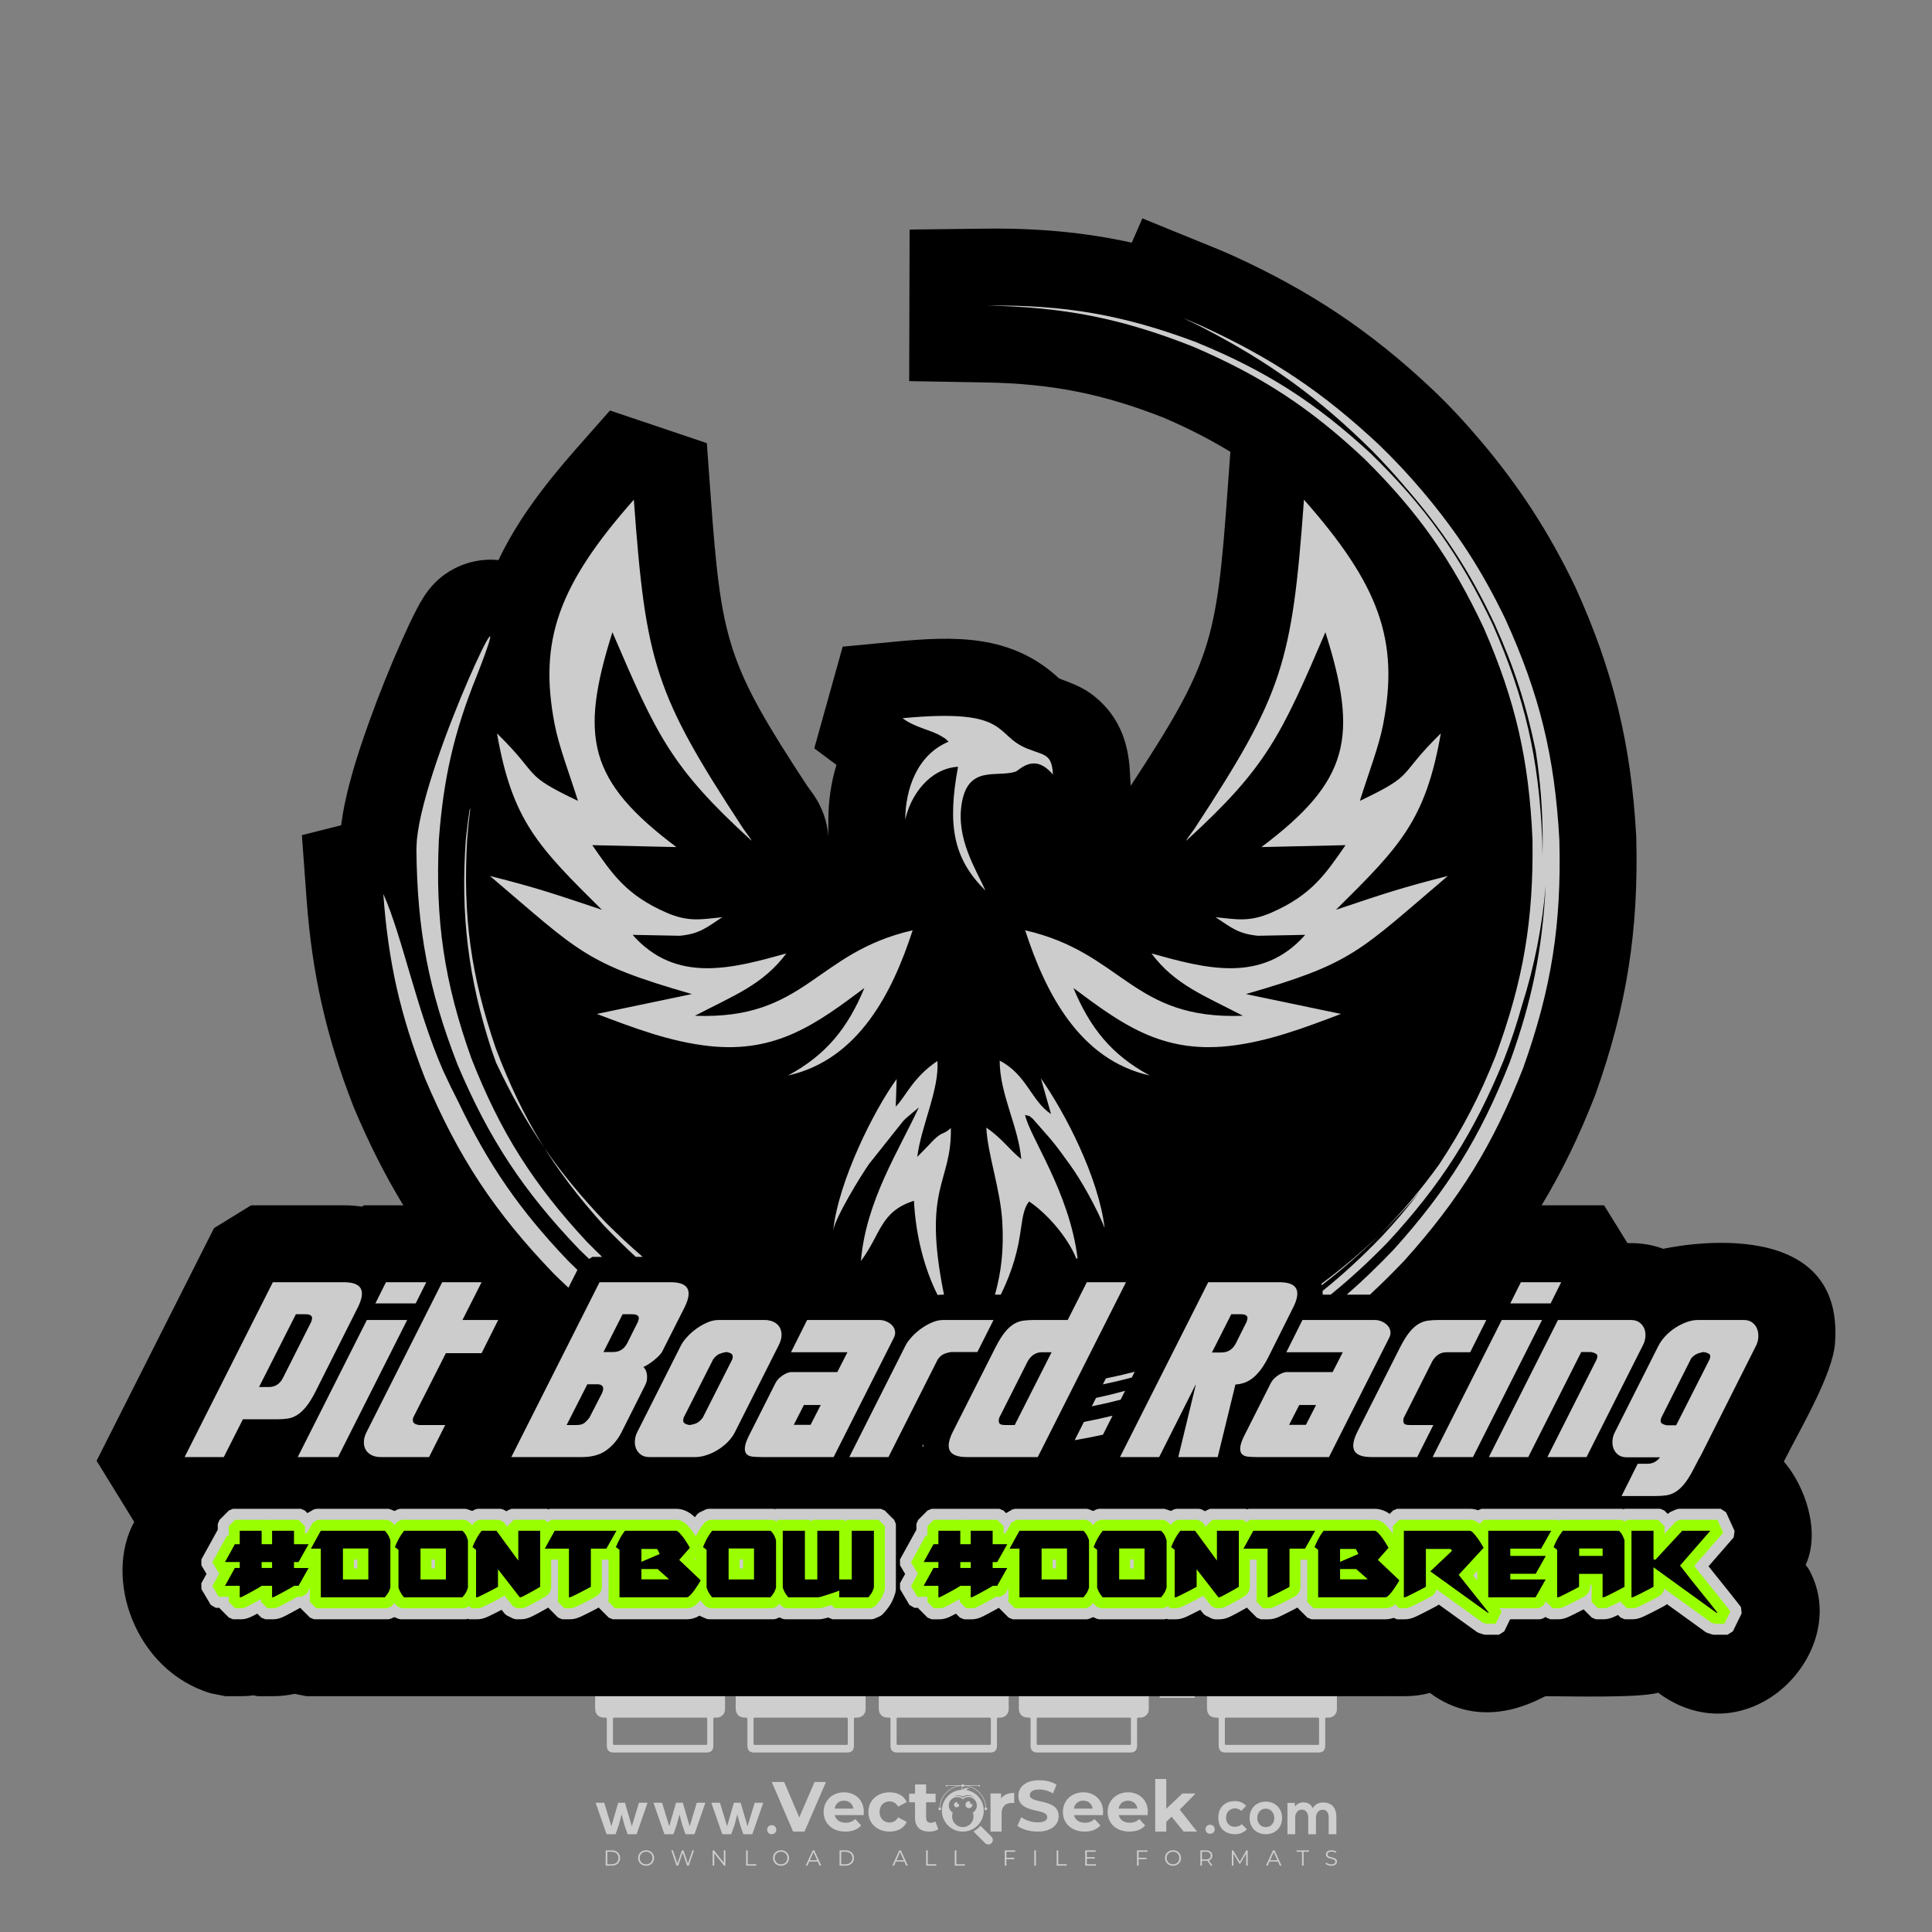
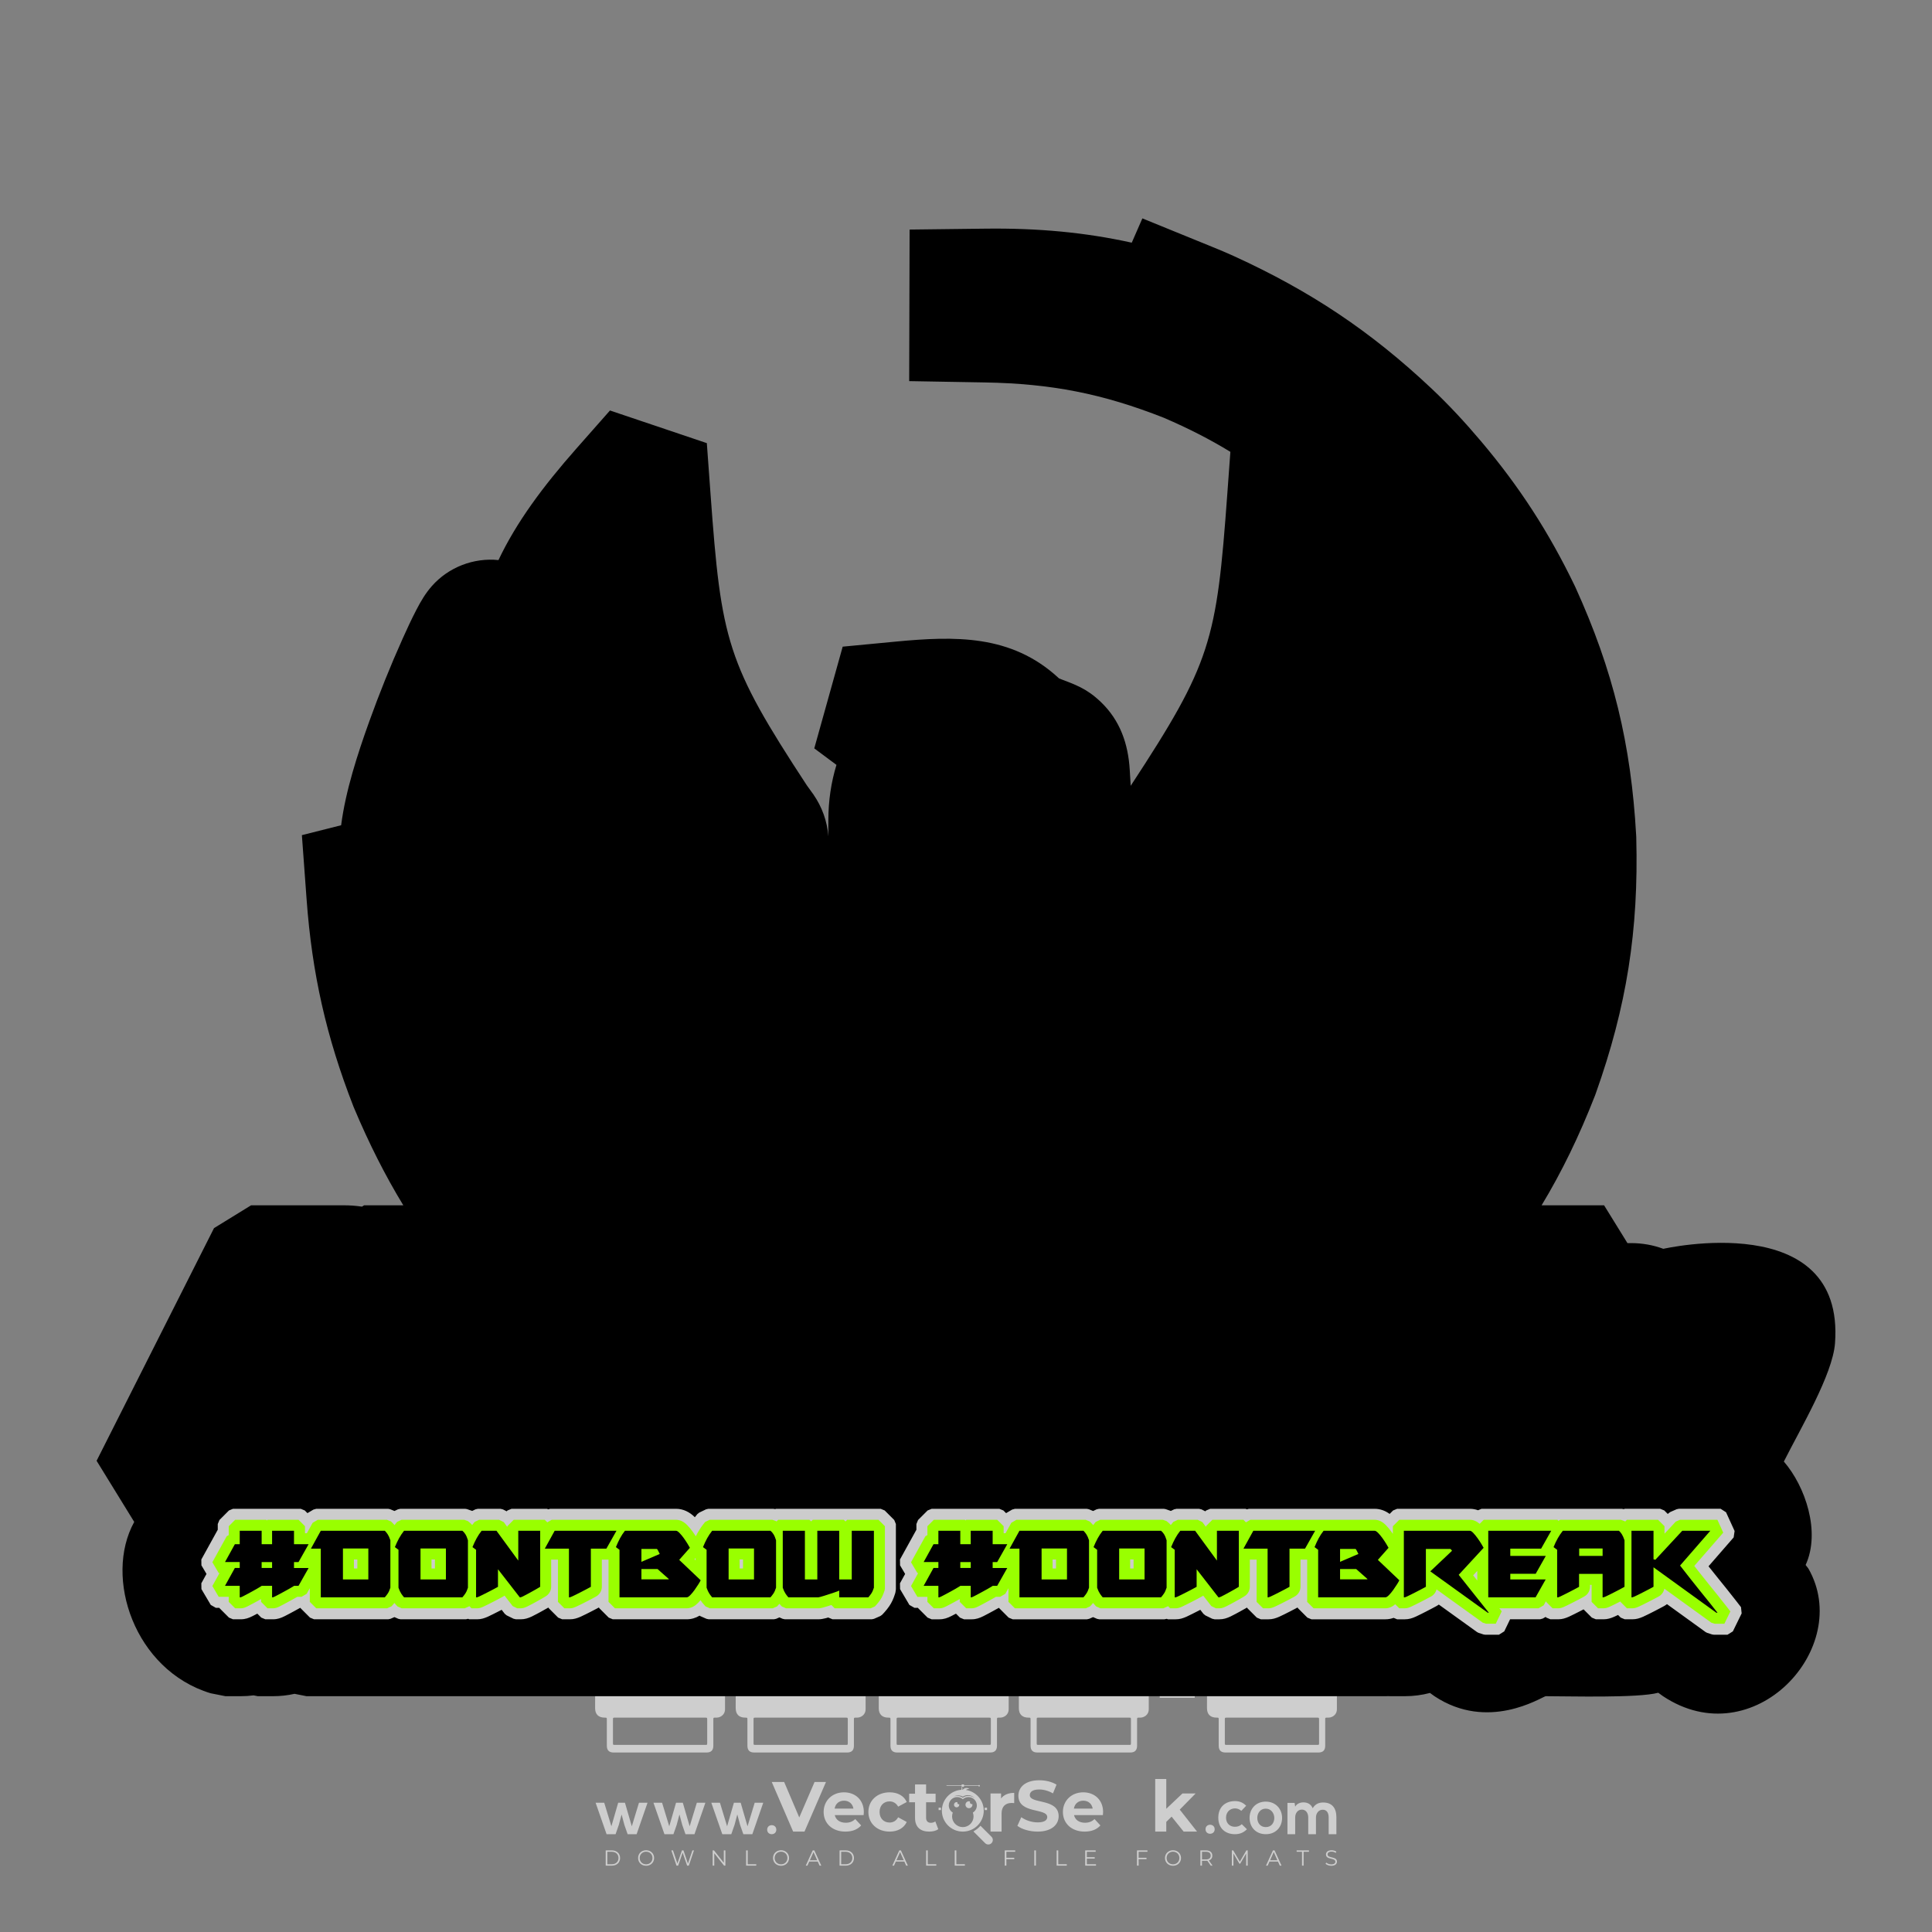
<svg xmlns="http://www.w3.org/2000/svg" version="1.1" id="Layer_1" x="0px" y="0px" viewBox="0 0 500 500" style="enable-background:new 0 0 500 500;" xml:space="preserve">
  <rect x="0" y="0" width="500" height="500" fill="#808080" stroke="none" />
  <g id="watermark_1_">
    <g>
      <g id="watermark" style="opacity:0.61;">
        <g>
          <g>
            <g>
              <g>
                <polygon style="fill:#FFFFFF;" points="213.765,461.172 208.204,474.017 205.268,474.017 199.726,461.172 202.938,461.172          206.846,470.347 210.81,461.172        " />
              </g>
              <g>
                <path style="fill:#FFFFFF;" d="M223.507,469.741h-7.469c0.275,1.23,1.321,1.982,2.826,1.982c1.046,0,1.798-0.312,2.477-0.954         l1.523,1.651c-0.917,1.046-2.294,1.597-4.074,1.597c-3.413,0-5.634-2.147-5.634-5.083c0-2.954,2.257-5.083,5.267-5.083         c2.899,0,5.138,1.945,5.138,5.12C223.562,469.191,223.526,469.503,223.507,469.741 M216.002,468.071h4.863         c-0.202-1.248-1.138-2.055-2.422-2.055C217.139,466.016,216.204,466.805,216.002,468.071" />
              </g>
              <g>
                <path style="fill:#FFFFFF;" d="M224.735,468.934c0-2.973,2.294-5.083,5.505-5.083c2.074,0,3.707,0.899,4.423,2.514         l-2.22,1.193c-0.532-0.936-1.321-1.358-2.221-1.358c-1.45,0-2.587,1.009-2.587,2.734c0,1.725,1.138,2.734,2.587,2.734         c0.899,0,1.688-0.404,2.221-1.358l2.22,1.211c-0.716,1.578-2.349,2.495-4.423,2.495         C227.029,474.017,224.735,471.907,224.735,468.934" />
              </g>
              <g>
                <path style="fill:#FFFFFF;" d="M242.828,473.393c-0.587,0.422-1.45,0.624-2.331,0.624c-2.33,0-3.688-1.193-3.688-3.542         v-4.055h-1.523v-2.202h1.523v-2.404h2.863v2.404h2.459v2.202h-2.459v4.019c0,0.844,0.458,1.303,1.229,1.303         c0.422,0,0.844-0.128,1.156-0.367L242.828,473.393z" />
              </g>
            </g>
            <g>
              <path style="fill:#FFFFFF;" d="M262.474,463.997v2.643c-0.238-0.018-0.422-0.037-0.642-0.037        c-1.578,0-2.624,0.862-2.624,2.753v4.661h-2.863v-9.873h2.734v1.303C259.776,464.493,260.951,463.997,262.474,463.997" />
            </g>
            <g>
              <path style="fill:#FFFFFF;" d="M263.299,472.53l1.009-2.239c1.083,0.789,2.697,1.339,4.239,1.339        c1.762,0,2.477-0.587,2.477-1.376c0-2.404-7.469-0.752-7.469-5.524c0-2.184,1.762-4,5.413-4c1.615,0,3.267,0.385,4.459,1.138        l-0.918,2.257c-1.193-0.679-2.422-1.009-3.56-1.009c-1.761,0-2.44,0.66-2.44,1.468c0,2.367,7.468,0.734,7.468,5.45        c0,2.147-1.78,3.982-5.45,3.982C266.492,474.017,264.437,473.411,263.299,472.53" />
            </g>
            <g>
              <path style="fill:#FFFFFF;" d="M285.428,469.741h-7.469c0.275,1.23,1.321,1.982,2.826,1.982c1.046,0,1.798-0.312,2.477-0.954        l1.523,1.651c-0.918,1.046-2.294,1.597-4.074,1.597c-3.413,0-5.634-2.147-5.634-5.083c0-2.954,2.257-5.083,5.267-5.083        c2.9,0,5.138,1.945,5.138,5.12C285.484,469.191,285.447,469.503,285.428,469.741 M277.923,468.071h4.863        c-0.202-1.248-1.138-2.055-2.422-2.055C279.061,466.016,278.125,466.805,277.923,468.071" />
            </g>
            <g>
-               <path style="fill:#FFFFFF;" d="M297.007,469.741h-7.469c0.275,1.23,1.321,1.982,2.826,1.982c1.046,0,1.798-0.312,2.477-0.954        l1.523,1.651c-0.918,1.046-2.294,1.597-4.074,1.597c-3.413,0-5.634-2.147-5.634-5.083c0-2.954,2.257-5.083,5.267-5.083        c2.899,0,5.138,1.945,5.138,5.12C297.062,469.191,297.025,469.503,297.007,469.741 M289.501,468.071h4.863        c-0.202-1.248-1.138-2.055-2.422-2.055C290.639,466.016,289.703,466.805,289.501,468.071" />
-             </g>
+               </g>
            <g>
              <polygon style="fill:#FFFFFF;" points="303.208,470.145 301.831,471.503 301.831,474.017 298.969,474.017 298.969,460.401         301.831,460.401 301.831,468.108 306.016,464.144 309.429,464.144 305.318,468.328 309.796,474.017 306.327,474.017       " />
            </g>
            <g>
              <path style="fill:#FFFFFF;" d="M256.601,475.359L256.601,475.359l-2.86-2.86c-0.435,0.508-0.953,0.943-1.534,1.284        c-0.092,0.069-0.186,0.136-0.283,0.199l3.027,3.027c0.456,0.456,1.195,0.456,1.65,0        C257.057,476.554,257.057,475.815,256.601,475.359" />
            </g>
            <g>
              <path style="fill:#FFFFFF;" d="M249.984,463.244c0.221-0.173,0.495-0.281,0.797-0.281c0.042,0,0.083,0.002,0.124,0.006        c-0.214-0.156-0.478-0.249-0.764-0.249c-0.395,0-0.744,0.18-0.981,0.458c-0.051,0-0.1,0.006-0.151,0.008        c0.039-0.077,0.064-0.162,0.064-0.255c0-0.234-0.143-0.434-0.346-0.519c0.087,0.126,0.138,0.279,0.138,0.445        c0,0.122-0.031,0.237-0.081,0.341c-2.811,0.201-5.03,2.539-5.03,5.4c0,2.993,2.426,5.42,5.42,5.42        c2.993,0,5.42-2.426,5.42-5.42C254.595,465.879,252.593,463.635,249.984,463.244 M247.983,464.656        c0.435,0,0.844,0.112,1.199,0.309c0.374-0.245,0.82-0.387,1.299-0.387c0.711,0,1.348,0.312,1.784,0.806        c-0.435-0.379-1.004-0.61-1.627-0.61c-0.449,0-0.87,0.12-1.234,0.329c-0.079,0.046-0.156,0.096-0.229,0.15        c-0.065-0.048-0.133-0.093-0.204-0.134c-0.369-0.219-0.8-0.344-1.26-0.344c-0.3,0-0.588,0.054-0.854,0.152        C247.196,464.754,247.578,464.656,247.983,464.656 M251.772,469.098c0.115,0.305,0.181,0.634,0.181,0.979        c0,1.534-1.244,2.777-2.778,2.777c-1.534,0-2.777-1.243-2.777-2.777c0-0.345,0.066-0.674,0.181-0.979        c-0.62-0.382-1.035-1.064-1.035-1.846c0-1.197,0.971-2.168,2.168-2.168c0.565,0,1.078,0.218,1.463,0.572        c0.386-0.354,0.899-0.572,1.464-0.572c1.197,0,2.168,0.971,2.168,2.168C252.807,468.034,252.392,468.716,251.772,469.098" />
            </g>
            <g>
              <path style="fill:#FFFFFF;" d="M251.666,467.061c0,0.497-0.404,0.901-0.901,0.901c-0.497,0-0.901-0.404-0.901-0.901        s0.404-0.901,0.901-0.901c0.101,0,0.197,0.017,0.287,0.047c-0.03,0.062-0.045,0.132-0.045,0.204        c0,0.273,0.221,0.494,0.494,0.494c0.05,0,0.099-0.008,0.146-0.022C251.66,466.941,251.666,467,251.666,467.061" />
            </g>
            <g>
              <path style="fill:#FFFFFF;" d="M248.255,467.061c0,0.376-0.305,0.681-0.681,0.681c-0.376,0-0.681-0.305-0.681-0.681        s0.305-0.681,0.681-0.681c0.076,0,0.149,0.013,0.217,0.035c-0.023,0.047-0.034,0.1-0.034,0.155        c0,0.206,0.167,0.374,0.374,0.374c0.038,0,0.075-0.006,0.11-0.017C248.25,466.97,248.255,467.015,248.255,467.061" />
            </g>
            <g>
              <g>
                <g>
                  <rect x="242.908" y="467.83" style="fill:#FFFFFF;" width="0.616" height="0.616" />
                </g>
                <g>
                  <rect x="254.827" y="467.83" style="fill:#FFFFFF;" width="0.616" height="0.616" />
                </g>
                <g>
-                   <path style="fill:#FFFFFF;" d="M255.205,468.082h-0.14c0-3.248-2.642-5.89-5.89-5.89c-3.248,0-5.89,2.642-5.89,5.89h-0.14          c0-1.611,0.627-3.125,1.766-4.264c1.139-1.139,2.653-1.766,4.264-1.766c1.611,0,3.125,0.627,4.264,1.766          C254.578,464.957,255.205,466.471,255.205,468.082" />
+                   </g>
+               </g>
+               <g>
+                 <rect x="248.868" y="461.814" style="fill:#FFFFFF;" width="0.616" height="0.616" />
+               </g>
+               <g>
+                 <rect x="244.95" y="462.052" style="fill:#FFFFFF;" width="8.45" height="0.14" />
+               </g>
+               <g>
                </g>
-               </g>
-               <g>
-                 <rect x="248.868" y="461.814" style="fill:#FFFFFF;" width="0.616" height="0.616" />
-               </g>
-               <g>
-                 <rect x="244.95" y="462.052" style="fill:#FFFFFF;" width="8.45" height="0.14" />
-               </g>
-               <g>
-                 <path style="fill:#FFFFFF;" d="M245.174,462.15c0,0.108-0.088,0.196-0.196,0.196c-0.108,0-0.196-0.088-0.196-0.196         c0-0.108,0.088-0.196,0.196-0.196C245.086,461.954,245.174,462.042,245.174,462.15" />
-               </g>
              <g>
                <path style="fill:#FFFFFF;" d="M253.596,462.15c0,0.108-0.088,0.196-0.196,0.196c-0.108,0-0.196-0.088-0.196-0.196         c0-0.108,0.088-0.196,0.196-0.196C253.509,461.954,253.596,462.042,253.596,462.15" />
              </g>
            </g>
          </g>
          <g>
            <path style="fill:#FFFFFF;" d="M314.356,473.409c0,1.559-2.364,1.559-2.364,0C311.993,471.851,314.356,471.851,314.356,473.409       z" />
          </g>
          <g>
            <g>
              <g>
                <path style="fill:#FFFFFF;" d="M161.739,466.549l1.772,6.088l1.855-6.088h2.215l-2.823,8.14h-2.33l-0.837-2.396l-0.722-2.708         l-0.722,2.708l-0.837,2.396h-2.33l-2.839-8.14h2.231l1.855,6.088l1.756-6.088H161.739z" />
              </g>
              <g>
                <path style="fill:#FFFFFF;" d="M176.713,466.549l1.772,6.088l1.855-6.088h2.215l-2.823,8.14h-2.33l-0.837-2.396l-0.722-2.708         l-0.722,2.708l-0.837,2.396h-2.33l-2.839-8.14h2.231l1.855,6.088l1.756-6.088H176.713z" />
              </g>
              <g>
                <path style="fill:#FFFFFF;" d="M191.687,466.549l1.772,6.088l1.855-6.088h2.215l-2.823,8.14h-2.33l-0.837-2.396l-0.722-2.708         l-0.722,2.708l-0.837,2.396h-2.33l-2.839-8.14h2.231l1.855,6.088l1.756-6.088H191.687z" />
              </g>
            </g>
            <g>
-               <path style="fill:#FFFFFF;" d="M200.908,473.52c0,1.559-2.364,1.559-2.364,0C198.545,471.962,200.908,471.962,200.908,473.52z        " />
+               <path style="fill:#FFFFFF;" d="M200.908,473.52c0,1.559-2.364,1.559-2.364,0C198.545,471.962,200.908,471.962,200.908,473.52" />
            </g>
            <g>
              <path style="fill:#FFFFFF;" d="M322.71,473.409c-0.935,0.919-1.919,1.28-3.117,1.28c-2.346,0-4.3-1.411-4.3-4.282        s1.953-4.284,4.3-4.284c1.149,0,2.035,0.329,2.921,1.199l-1.264,1.329c-0.476-0.428-1.066-0.64-1.623-0.64        c-1.346,0-2.33,0.985-2.33,2.396c0,1.542,1.05,2.362,2.297,2.362c0.64,0,1.28-0.18,1.772-0.672L322.71,473.409z" />
            </g>
            <g>
              <path style="fill:#FFFFFF;" d="M331.805,470.472c0,2.33-1.591,4.217-4.217,4.217c-2.626,0-4.201-1.887-4.201-4.217        c0-2.314,1.609-4.217,4.185-4.217C330.149,466.255,331.805,468.158,331.805,470.472z M325.389,470.472        c0,1.231,0.739,2.38,2.199,2.38c1.46,0,2.199-1.149,2.199-2.38c0-1.215-0.854-2.396-2.199-2.396        C326.144,468.077,325.389,469.258,325.389,470.472z" />
            </g>
            <g>
              <path style="fill:#FFFFFF;" d="M338.572,474.689v-4.332c0-1.068-0.559-2.035-1.658-2.035c-1.082,0-1.722,0.967-1.722,2.035        v4.332h-2.003v-8.107h1.855l0.148,0.985c0.426-0.82,1.362-1.116,2.133-1.116c0.969,0,1.937,0.394,2.396,1.51        c0.723-1.149,1.658-1.478,2.708-1.478c2.297,0,3.43,1.412,3.43,3.84v4.365h-2.003v-4.365c0-1.066-0.442-1.97-1.526-1.97        c-1.082,0-1.756,0.935-1.756,2.003v4.332H338.572z" />
            </g>
          </g>
        </g>
      </g>
      <g style="opacity:0.61;">
        <g>
          <g>
            <path style="fill:#FFFFFF;" d="M345.988,431.299c-0.006-1.224-0.959-2.121-2.189-2.14c-0.924-0.014-0.832,0.12-0.834-0.867       c-0.003-1.097-0.007-2.194,0.003-3.292c0.003-0.379-0.112-0.691-0.362-0.976c-2.342-2.668-4.678-5.342-7.019-8.011       c-0.12-0.137-0.275-0.244-0.414-0.366c-6.214,0-12.427,0-18.641,0c-0.794,0.293-1.14,0.868-1.138,1.709       c0.01,3.748,0.004,7.496,0.004,11.243c0,0.556-0.003,0.589-0.55,0.551c-1.497-0.102-2.516,0.986-2.497,2.492       c0.044,3.476,0.013,6.953,0.014,10.429c0.001,1.58,0.867,2.443,2.45,2.449c0.582,0.002,0.582,0.002,0.582,0.6       c0,2.219-0.001,4.438,0.001,6.657c0.001,1.192,0.58,1.771,1.768,1.771c8.013,0.001,16.027,0.001,24.04,0       c1.168,0,1.755-0.583,1.757-1.745c0.002-2.256,0-4.512,0.001-6.768c0-0.512,0.002-0.511,0.52-0.515       c0.271-0.002,0.541,0.008,0.809-0.058c0.996-0.246,1.69-1.044,1.694-2.069C346.003,438.696,346.005,434.997,345.988,431.299z        M317.537,417.162c5.337,0,10.674,0,16.01,0c0.548,0,0.554,0.007,0.554,0.561c0.001,2.243-0.001,4.486,0.001,6.73       c0.001,0.811,0.249,1.059,1.06,1.059c1.91,0.001,3.821,0,5.731,0.001c0.458,0,0.479,0.021,0.481,0.483       c0.003,0.887,0.002,1.775,0,2.662c-0.001,0.477-0.024,0.498-0.504,0.499c-3.895,0.001-7.79,0-11.684,0       c-3.882,0-7.765,0-11.647,0c-0.55,0-0.552-0.001-0.552-0.561c-0.001-3.624-0.001-7.247,0-10.871       C316.987,417.166,316.991,417.162,317.537,417.162z M340.822,451.579c-3.883,0.001-7.766,0-11.65,0c-3.871,0-7.742,0-11.613,0       c-0.572,0-0.574-0.002-0.574-0.579c-0.001-1.997-0.001-3.994,0.001-5.991c0-0.464,0.023-0.486,0.478-0.487       c7.803-0.001,15.607-0.001,23.41,0c0.478,0,0.499,0.02,0.499,0.503c0.002,1.997,0.001,3.994,0,5.991       C341.375,451.574,341.37,451.579,340.822,451.579z" />
          </g>
          <g>
            <g>
              <rect x="327.418" y="417.053" style="fill:#FFFFFF;" width="1.757" height="1.054" />
            </g>
            <g>
              <rect x="325.662" y="418.107" style="fill:#FFFFFF;" width="1.757" height="1.054" />
            </g>
            <g>
              <rect x="327.418" y="419.161" style="fill:#FFFFFF;" width="1.757" height="1.054" />
            </g>
            <g>
              <rect x="325.662" y="420.215" style="fill:#FFFFFF;" width="1.757" height="1.054" />
            </g>
            <g>
              <rect x="327.418" y="421.269" style="fill:#FFFFFF;" width="1.757" height="1.054" />
            </g>
            <g>
              <rect x="325.662" y="422.323" style="fill:#FFFFFF;" width="1.757" height="1.054" />
            </g>
            <g>
              <rect x="327.418" y="423.378" style="fill:#FFFFFF;" width="1.757" height="1.054" />
            </g>
            <g>
-               <rect x="325.662" y="424.432" style="fill:#FFFFFF;" width="1.757" height="1.054" />
-             </g>
+               </g>
            <g>
              <rect x="327.418" y="425.486" style="fill:#FFFFFF;" width="1.757" height="1.054" />
            </g>
            <g>
              <rect x="325.662" y="426.54" style="fill:#FFFFFF;" width="1.757" height="1.054" />
            </g>
            <g>
              <rect x="327.418" y="427.594" style="fill:#FFFFFF;" width="1.757" height="1.054" />
            </g>
            <g>
              <rect x="325.662" y="428.648" style="fill:#FFFFFF;" width="1.757" height="1.054" />
            </g>
          </g>
        </g>
        <g>
          <path style="fill:#FFFFFF;" d="M187.637,431.299c-0.006-1.224-0.959-2.121-2.189-2.14c-0.924-0.014-0.832,0.12-0.834-0.867      c-0.003-1.097-0.007-2.194,0.003-3.292c0.003-0.379-0.112-0.691-0.362-0.976c-2.342-2.668-4.678-5.342-7.019-8.011      c-0.12-0.137-0.275-0.244-0.414-0.366c-6.214,0-12.427,0-18.641,0c-0.794,0.293-1.14,0.868-1.138,1.709      c0.01,3.748,0.004,7.496,0.004,11.243c0,0.556-0.003,0.589-0.55,0.551c-1.497-0.102-2.516,0.986-2.497,2.492      c0.044,3.476,0.013,6.953,0.014,10.429c0.001,1.58,0.867,2.443,2.45,2.449c0.582,0.002,0.582,0.002,0.582,0.6      c0,2.219-0.001,4.438,0.001,6.657c0.001,1.192,0.58,1.771,1.768,1.771c8.013,0.001,16.027,0.001,24.04,0      c1.168,0,1.755-0.583,1.757-1.745c0.002-2.256,0-4.512,0.001-6.768c0-0.512,0.002-0.511,0.52-0.515      c0.271-0.002,0.541,0.008,0.809-0.058c0.996-0.246,1.69-1.044,1.694-2.069C187.652,438.696,187.655,434.997,187.637,431.299z       M159.187,417.162c5.337,0,10.674,0,16.01,0c0.548,0,0.554,0.007,0.554,0.561c0.001,2.243-0.001,4.486,0.001,6.73      c0.001,0.811,0.249,1.059,1.06,1.059c1.91,0.001,3.821,0,5.731,0.001c0.458,0,0.479,0.021,0.481,0.483      c0.003,0.887,0.002,1.775,0,2.662c-0.001,0.477-0.024,0.498-0.504,0.499c-3.895,0.001-7.79,0-11.684,0      c-3.882,0-7.765,0-11.647,0c-0.55,0-0.552-0.001-0.552-0.561c-0.001-3.624-0.001-7.247,0-10.871      C158.636,417.166,158.64,417.162,159.187,417.162z M182.472,451.579c-3.883,0.001-7.766,0-11.65,0c-3.871,0-7.742,0-11.613,0      c-0.572,0-0.574-0.002-0.574-0.579c-0.001-1.997-0.001-3.994,0.001-5.991c0-0.464,0.023-0.486,0.478-0.487      c7.803-0.001,15.607-0.001,23.41,0c0.478,0,0.499,0.02,0.499,0.503c0.002,1.997,0.001,3.994,0,5.991      C183.024,451.574,183.019,451.579,182.472,451.579z" />
        </g>
        <g>
          <path style="fill:#FFFFFF;" d="M159.779,440.669v-7.897h2.779c0.375,0,0.726,0.061,1.053,0.182      c0.327,0.121,0.612,0.292,0.855,0.513c0.242,0.221,0.434,0.483,0.573,0.789c0.14,0.305,0.21,0.642,0.21,1.009      c0,0.375-0.07,0.715-0.21,1.02c-0.14,0.305-0.331,0.568-0.573,0.789c-0.243,0.221-0.528,0.392-0.855,0.513      c-0.327,0.121-0.678,0.182-1.053,0.182h-1.29v2.901H159.779z M162.58,436.356c0.39,0,0.684-0.111,0.882-0.331      c0.199-0.22,0.298-0.474,0.298-0.761c0-0.14-0.024-0.276-0.072-0.408c-0.048-0.132-0.121-0.248-0.221-0.347      c-0.099-0.099-0.223-0.178-0.37-0.237c-0.147-0.059-0.32-0.089-0.518-0.089h-1.312v2.173H162.58z" />
          <path style="fill:#FFFFFF;" d="M166.308,432.771h1.731l3.177,5.294h0.088l-0.088-1.522v-3.772h1.478v7.897h-1.566l-3.353-5.592      h-0.088l0.088,1.522v4.07h-1.467V432.771z" />
          <path style="fill:#FFFFFF;" d="M177.922,436.334h3.872c0.022,0.089,0.04,0.195,0.055,0.32c0.014,0.125,0.022,0.25,0.022,0.375      c0,0.507-0.077,0.985-0.231,1.434c-0.154,0.449-0.397,0.849-0.728,1.202c-0.353,0.375-0.776,0.666-1.268,0.871      c-0.493,0.206-1.055,0.309-1.688,0.309c-0.574,0-1.114-0.103-1.622-0.309c-0.507-0.206-0.948-0.492-1.323-0.86      c-0.375-0.367-0.673-0.803-0.894-1.307c-0.221-0.504-0.331-1.053-0.331-1.649c0-0.595,0.11-1.145,0.331-1.649      c0.221-0.504,0.518-0.939,0.894-1.307c0.375-0.367,0.816-0.654,1.323-0.86c0.507-0.206,1.048-0.309,1.622-0.309      c0.64,0,1.211,0.11,1.715,0.331c0.504,0.221,0.935,0.526,1.296,0.915l-1.025,1.004c-0.258-0.272-0.544-0.48-0.861-0.623      c-0.316-0.143-0.695-0.215-1.136-0.215c-0.361,0-0.703,0.065-1.026,0.193c-0.324,0.129-0.607,0.311-0.85,0.546      c-0.242,0.235-0.436,0.52-0.579,0.855c-0.143,0.335-0.215,0.708-0.215,1.119c0,0.412,0.072,0.785,0.215,1.12      c0.143,0.335,0.338,0.62,0.584,0.855c0.246,0.235,0.531,0.418,0.855,0.546c0.323,0.129,0.669,0.193,1.037,0.193      c0.419,0,0.773-0.061,1.064-0.182c0.29-0.121,0.538-0.278,0.744-0.469c0.148-0.132,0.275-0.3,0.381-0.502      c0.106-0.202,0.189-0.428,0.248-0.678h-2.482V436.334z" />
        </g>
        <g>
          <path style="fill:#FFFFFF;" d="M224.019,431.299c-0.006-1.224-0.959-2.121-2.189-2.14c-0.924-0.014-0.832,0.12-0.834-0.867      c-0.003-1.097-0.007-2.194,0.003-3.292c0.003-0.379-0.112-0.691-0.362-0.976c-2.342-2.668-4.678-5.342-7.019-8.011      c-0.12-0.137-0.275-0.244-0.414-0.366c-6.214,0-12.427,0-18.641,0c-0.794,0.293-1.14,0.868-1.138,1.709      c0.01,3.748,0.004,7.496,0.004,11.243c0,0.556-0.003,0.589-0.55,0.551c-1.497-0.102-2.516,0.986-2.497,2.492      c0.044,3.476,0.013,6.953,0.014,10.429c0.001,1.58,0.867,2.443,2.45,2.449c0.582,0.002,0.582,0.002,0.582,0.6      c0,2.219-0.001,4.438,0.001,6.657c0.001,1.192,0.58,1.771,1.768,1.771c8.013,0.001,16.027,0.001,24.04,0      c1.168,0,1.755-0.583,1.757-1.745c0.002-2.256,0-4.512,0.001-6.768c0-0.512,0.002-0.511,0.52-0.515      c0.271-0.002,0.541,0.008,0.809-0.058c0.997-0.246,1.69-1.044,1.694-2.069C224.034,438.696,224.036,434.997,224.019,431.299z       M195.568,417.162c5.337,0,10.674,0,16.01,0c0.548,0,0.554,0.007,0.554,0.561c0.001,2.243-0.001,4.486,0.001,6.73      c0.001,0.811,0.249,1.059,1.06,1.059c1.91,0.001,3.821,0,5.731,0.001c0.458,0,0.479,0.021,0.481,0.483      c0.003,0.887,0.002,1.775,0,2.662c-0.001,0.477-0.024,0.498-0.504,0.499c-3.895,0.001-7.79,0-11.684,0      c-3.882,0-7.765,0-11.647,0c-0.55,0-0.552-0.001-0.552-0.561c-0.001-3.624-0.001-7.247,0-10.871      C195.018,417.166,195.022,417.162,195.568,417.162z M218.854,451.579c-3.883,0.001-7.766,0-11.65,0c-3.871,0-7.742,0-11.613,0      c-0.572,0-0.574-0.002-0.574-0.579c-0.001-1.997-0.001-3.994,0.001-5.991c0-0.464,0.023-0.486,0.478-0.487      c7.803-0.001,15.607-0.001,23.41,0c0.478,0,0.499,0.02,0.499,0.503c0.002,1.997,0.001,3.994,0,5.991      C219.406,451.574,219.401,451.579,218.854,451.579z" />
        </g>
        <g>
          <path style="fill:#FFFFFF;" d="M205.111,432.771h1.699l2.967,7.897h-1.644l-0.651-1.886h-3.044l-0.651,1.886h-1.643      L205.111,432.771z M206.997,437.415l-0.706-1.974l-0.287-0.96h-0.088l-0.287,0.96l-0.706,1.974H206.997z" />
          <path style="fill:#FFFFFF;" d="M211.331,434.536c-0.125,0-0.245-0.024-0.359-0.072c-0.114-0.048-0.213-0.114-0.298-0.199      c-0.084-0.084-0.151-0.182-0.198-0.292c-0.048-0.11-0.072-0.232-0.072-0.364s0.024-0.254,0.072-0.364      c0.048-0.11,0.114-0.208,0.198-0.292c0.084-0.084,0.184-0.151,0.298-0.198c0.114-0.048,0.233-0.072,0.359-0.072      c0.257,0,0.478,0.09,0.662,0.27c0.184,0.181,0.276,0.399,0.276,0.656s-0.092,0.476-0.276,0.656      C211.809,434.446,211.589,434.536,211.331,434.536z M210.615,440.669v-5.404h1.445v5.404H210.615z" />
        </g>
        <g>
          <path style="fill:#FFFFFF;" d="M261.044,431.299c-0.006-1.224-0.959-2.121-2.189-2.14c-0.924-0.014-0.832,0.12-0.834-0.867      c-0.003-1.097-0.007-2.194,0.003-3.292c0.003-0.379-0.112-0.691-0.362-0.976c-2.342-2.668-4.678-5.342-7.019-8.011      c-0.12-0.137-0.275-0.244-0.414-0.366c-6.214,0-12.427,0-18.641,0c-0.794,0.293-1.14,0.868-1.138,1.709      c0.01,3.748,0.004,7.496,0.004,11.243c0,0.556-0.003,0.589-0.55,0.551c-1.497-0.102-2.516,0.986-2.497,2.492      c0.044,3.476,0.013,6.953,0.014,10.429c0.001,1.58,0.867,2.443,2.45,2.449c0.582,0.002,0.582,0.002,0.582,0.6      c0,2.219-0.001,4.438,0.001,6.657c0.001,1.192,0.58,1.771,1.768,1.771c8.013,0.001,16.027,0.001,24.04,0      c1.168,0,1.755-0.583,1.757-1.745c0.002-2.256,0-4.512,0.001-6.768c0-0.512,0.002-0.511,0.52-0.515      c0.271-0.002,0.541,0.008,0.809-0.058c0.996-0.246,1.69-1.044,1.694-2.069C261.059,438.696,261.061,434.997,261.044,431.299z       M232.593,417.162c5.337,0,10.674,0,16.01,0c0.548,0,0.554,0.007,0.554,0.561c0.001,2.243-0.001,4.486,0.001,6.73      c0.001,0.811,0.249,1.059,1.06,1.059c1.91,0.001,3.821,0,5.731,0.001c0.458,0,0.479,0.021,0.481,0.483      c0.003,0.887,0.002,1.775,0,2.662c-0.001,0.477-0.024,0.498-0.504,0.499c-3.895,0.001-7.79,0-11.684,0      c-3.882,0-7.765,0-11.647,0c-0.55,0-0.552-0.001-0.552-0.561c-0.001-3.624-0.001-7.247,0-10.871      C232.042,417.166,232.047,417.162,232.593,417.162z M255.878,451.579c-3.883,0.001-7.766,0-11.65,0c-3.871,0-7.742,0-11.613,0      c-0.572,0-0.574-0.002-0.574-0.579c-0.001-1.997-0.001-3.994,0.001-5.991c0-0.464,0.023-0.486,0.478-0.487      c7.803-0.001,15.607-0.001,23.41,0c0.478,0,0.499,0.02,0.499,0.503c0.002,1.997,0.001,3.994,0,5.991      C256.431,451.574,256.426,451.579,255.878,451.579z" />
        </g>
        <g>
          <path style="fill:#FFFFFF;" d="M236.361,440.845c-0.338,0-0.662-0.048-0.971-0.143c-0.309-0.095-0.592-0.239-0.849-0.43      c-0.257-0.191-0.481-0.425-0.673-0.7c-0.191-0.276-0.342-0.597-0.452-0.965l1.401-0.551c0.103,0.397,0.283,0.726,0.54,0.987      c0.257,0.261,0.596,0.392,1.015,0.392c0.154,0,0.303-0.02,0.447-0.061c0.143-0.04,0.272-0.099,0.386-0.176      s0.204-0.175,0.27-0.292c0.066-0.118,0.099-0.254,0.099-0.408c0-0.147-0.026-0.279-0.077-0.397      c-0.051-0.117-0.138-0.227-0.259-0.331c-0.121-0.103-0.28-0.202-0.475-0.298c-0.195-0.095-0.435-0.195-0.722-0.298l-0.485-0.176      c-0.213-0.073-0.429-0.173-0.645-0.298c-0.217-0.125-0.413-0.276-0.59-0.452c-0.177-0.176-0.322-0.384-0.436-0.623      c-0.114-0.239-0.171-0.509-0.171-0.81c0-0.309,0.06-0.597,0.182-0.866c0.121-0.268,0.294-0.503,0.518-0.706      c0.224-0.202,0.492-0.36,0.805-0.474s0.66-0.171,1.042-0.171c0.397,0,0.74,0.053,1.031,0.16      c0.291,0.107,0.537,0.243,0.739,0.408c0.202,0.165,0.366,0.348,0.491,0.546c0.125,0.199,0.217,0.386,0.276,0.563l-1.312,0.551      c-0.074-0.221-0.208-0.419-0.402-0.596c-0.195-0.176-0.462-0.265-0.8-0.265c-0.324,0-0.592,0.075-0.805,0.226      c-0.213,0.151-0.32,0.348-0.32,0.59c0,0.235,0.103,0.436,0.309,0.601c0.206,0.165,0.533,0.325,0.982,0.48l0.497,0.165      c0.316,0.111,0.605,0.237,0.866,0.381c0.261,0.143,0.485,0.314,0.673,0.513c0.187,0.199,0.331,0.425,0.43,0.678      c0.1,0.254,0.149,0.546,0.149,0.877c0,0.412-0.083,0.767-0.248,1.064c-0.165,0.298-0.377,0.542-0.634,0.734      c-0.258,0.191-0.548,0.335-0.872,0.43C236.986,440.797,236.67,440.845,236.361,440.845z" />
          <path style="fill:#FFFFFF;" d="M239.516,432.771h1.61l1.633,4.754l0.287,1.015h0.088l0.309-1.015l1.699-4.754h1.61l-2.879,7.897      h-1.566L239.516,432.771z" />
          <path style="fill:#FFFFFF;" d="M251.097,436.334h3.871c0.022,0.089,0.04,0.195,0.055,0.32c0.015,0.125,0.023,0.25,0.023,0.375      c0,0.507-0.078,0.985-0.232,1.434c-0.154,0.449-0.397,0.849-0.728,1.202c-0.353,0.375-0.775,0.666-1.268,0.871      c-0.493,0.206-1.055,0.309-1.688,0.309c-0.574,0-1.114-0.103-1.621-0.309c-0.507-0.206-0.949-0.492-1.324-0.86      c-0.375-0.367-0.673-0.803-0.894-1.307c-0.22-0.504-0.331-1.053-0.331-1.649c0-0.595,0.11-1.145,0.331-1.649      c0.221-0.504,0.518-0.939,0.894-1.307c0.375-0.367,0.816-0.654,1.324-0.86c0.507-0.206,1.047-0.309,1.621-0.309      c0.64,0,1.211,0.11,1.715,0.331c0.504,0.221,0.936,0.526,1.296,0.915l-1.026,1.004c-0.257-0.272-0.544-0.48-0.861-0.623      c-0.316-0.143-0.694-0.215-1.136-0.215c-0.36,0-0.702,0.065-1.026,0.193c-0.323,0.129-0.607,0.311-0.849,0.546      c-0.243,0.235-0.436,0.52-0.579,0.855c-0.143,0.335-0.215,0.708-0.215,1.119c0,0.412,0.072,0.785,0.215,1.12      c0.143,0.335,0.338,0.62,0.585,0.855c0.246,0.235,0.531,0.418,0.854,0.546c0.324,0.129,0.669,0.193,1.037,0.193      c0.419,0,0.774-0.061,1.064-0.182c0.29-0.121,0.539-0.278,0.745-0.469c0.147-0.132,0.274-0.3,0.38-0.502      c0.107-0.202,0.189-0.428,0.248-0.678h-2.482V436.334z" />
        </g>
        <g>
          <path style="fill:#FFFFFF;" d="M297.3,431.299c-0.006-1.224-0.959-2.121-2.189-2.14c-0.924-0.014-0.832,0.12-0.834-0.867      c-0.003-1.097-0.007-2.194,0.003-3.292c0.003-0.379-0.112-0.691-0.362-0.976c-2.342-2.668-4.678-5.342-7.019-8.011      c-0.12-0.137-0.275-0.244-0.414-0.366c-6.214,0-12.427,0-18.641,0c-0.794,0.293-1.14,0.868-1.138,1.709      c0.01,3.748,0.004,7.496,0.004,11.243c0,0.556-0.003,0.589-0.55,0.551c-1.497-0.102-2.516,0.986-2.497,2.492      c0.044,3.476,0.013,6.953,0.014,10.429c0.001,1.58,0.867,2.443,2.45,2.449c0.582,0.002,0.582,0.002,0.582,0.6      c0,2.219-0.001,4.438,0.001,6.657c0.001,1.192,0.58,1.771,1.768,1.771c8.013,0.001,16.027,0.001,24.04,0      c1.168,0,1.755-0.583,1.757-1.745c0.002-2.256,0-4.512,0.001-6.768c0-0.512,0.002-0.511,0.52-0.515      c0.271-0.002,0.541,0.008,0.809-0.058c0.996-0.246,1.69-1.044,1.694-2.069C297.315,438.696,297.318,434.997,297.3,431.299z       M268.85,417.162c5.337,0,10.674,0,16.01,0c0.548,0,0.554,0.007,0.554,0.561c0.001,2.243-0.001,4.486,0.001,6.73      c0.001,0.811,0.249,1.059,1.06,1.059c1.91,0.001,3.821,0,5.731,0.001c0.458,0,0.479,0.021,0.481,0.483      c0.003,0.887,0.002,1.775,0,2.662c-0.001,0.477-0.024,0.498-0.504,0.499c-3.895,0.001-7.79,0-11.684,0      c-3.882,0-7.765,0-11.647,0c-0.55,0-0.552-0.001-0.552-0.561c-0.001-3.624-0.001-7.247,0-10.871      C268.299,417.166,268.303,417.162,268.85,417.162z M292.135,451.579c-3.883,0.001-7.766,0-11.65,0c-3.871,0-7.742,0-11.613,0      c-0.572,0-0.574-0.002-0.574-0.579c-0.001-1.997-0.001-3.994,0.001-5.991c0-0.464,0.023-0.486,0.478-0.487      c7.803-0.001,15.607-0.001,23.41,0c0.478,0,0.499,0.02,0.499,0.503c0.001,1.997,0.001,3.994,0,5.991      C292.687,451.574,292.682,451.579,292.135,451.579z" />
        </g>
        <g>
          <path style="fill:#FFFFFF;" d="M272.966,434.183v1.831h3.165v1.412h-3.165v1.831h3.518v1.412h-5.007v-7.897h5.007v1.412H272.966      z" />
          <path style="fill:#FFFFFF;" d="M277.852,440.669v-7.897h2.779c0.375,0,0.726,0.061,1.053,0.182      c0.327,0.121,0.612,0.292,0.855,0.513c0.243,0.221,0.434,0.483,0.574,0.789c0.14,0.305,0.209,0.642,0.209,1.009      c0,0.375-0.07,0.715-0.209,1.02c-0.14,0.305-0.331,0.568-0.574,0.789c-0.243,0.221-0.528,0.392-0.855,0.513      c-0.327,0.121-0.678,0.182-1.053,0.182h-1.29v2.901H277.852z M280.653,436.356c0.389,0,0.684-0.111,0.882-0.331      c0.199-0.22,0.298-0.474,0.298-0.761c0-0.14-0.024-0.276-0.072-0.408c-0.048-0.132-0.121-0.248-0.221-0.347      c-0.099-0.099-0.222-0.178-0.37-0.237c-0.147-0.059-0.32-0.089-0.518-0.089h-1.312v2.173H280.653z" />
          <path style="fill:#FFFFFF;" d="M286.797,440.845c-0.338,0-0.662-0.048-0.971-0.143c-0.309-0.095-0.592-0.239-0.849-0.43      c-0.257-0.191-0.482-0.425-0.673-0.7c-0.191-0.276-0.342-0.597-0.452-0.965l1.401-0.551c0.103,0.397,0.283,0.726,0.541,0.987      c0.257,0.261,0.595,0.392,1.015,0.392c0.154,0,0.303-0.02,0.447-0.061c0.143-0.04,0.272-0.099,0.386-0.176      c0.114-0.077,0.204-0.175,0.27-0.292c0.066-0.118,0.1-0.254,0.1-0.408c0-0.147-0.026-0.279-0.077-0.397      c-0.051-0.117-0.138-0.227-0.259-0.331c-0.121-0.103-0.279-0.202-0.474-0.298c-0.195-0.095-0.436-0.195-0.723-0.298      l-0.485-0.176c-0.213-0.073-0.428-0.173-0.645-0.298c-0.217-0.125-0.414-0.276-0.59-0.452c-0.176-0.176-0.322-0.384-0.436-0.623      c-0.114-0.239-0.171-0.509-0.171-0.81c0-0.309,0.061-0.597,0.182-0.866c0.121-0.268,0.294-0.503,0.518-0.706      c0.224-0.202,0.493-0.36,0.805-0.474c0.312-0.114,0.66-0.171,1.042-0.171c0.397,0,0.741,0.053,1.031,0.16      c0.29,0.107,0.537,0.243,0.739,0.408c0.202,0.165,0.365,0.348,0.491,0.546c0.125,0.199,0.217,0.386,0.276,0.563l-1.312,0.551      c-0.074-0.221-0.208-0.419-0.403-0.596c-0.195-0.176-0.462-0.265-0.799-0.265c-0.324,0-0.592,0.075-0.805,0.226      c-0.213,0.151-0.32,0.348-0.32,0.59c0,0.235,0.103,0.436,0.309,0.601c0.206,0.165,0.533,0.325,0.982,0.48l0.496,0.165      c0.316,0.111,0.605,0.237,0.866,0.381c0.261,0.143,0.485,0.314,0.673,0.513c0.187,0.199,0.331,0.425,0.43,0.678      c0.099,0.254,0.149,0.546,0.149,0.877c0,0.412-0.083,0.767-0.248,1.064c-0.165,0.298-0.377,0.542-0.634,0.734      c-0.258,0.191-0.548,0.335-0.872,0.43C287.422,440.797,287.105,440.845,286.797,440.845z" />
        </g>
        <g>
          <path style="fill:#FFFFFF;" d="M321.394,439.168l4.004-4.985h-3.827v-1.412h5.559v1.5l-3.96,4.985h4.004v1.412h-5.779V439.168z" />
          <path style="fill:#FFFFFF;" d="M328.409,432.771h1.489v7.897h-1.489V432.771z" />
          <path style="fill:#FFFFFF;" d="M331.486,440.669v-7.897h2.779c0.375,0,0.726,0.061,1.053,0.182      c0.327,0.121,0.612,0.292,0.855,0.513s0.434,0.483,0.574,0.789c0.14,0.305,0.209,0.642,0.209,1.009      c0,0.375-0.07,0.715-0.209,1.02c-0.14,0.305-0.331,0.568-0.574,0.789c-0.243,0.221-0.528,0.392-0.855,0.513      c-0.327,0.121-0.678,0.182-1.053,0.182h-1.29v2.901H331.486z M334.288,436.356c0.389,0,0.684-0.111,0.882-0.331      c0.199-0.22,0.298-0.474,0.298-0.761c0-0.14-0.024-0.276-0.072-0.408c-0.048-0.132-0.121-0.248-0.221-0.347      c-0.099-0.099-0.222-0.178-0.37-0.237c-0.147-0.059-0.32-0.089-0.518-0.089h-1.312v2.173H334.288z" />
        </g>
      </g>
      <g style="opacity:0.61;">
        <path style="fill:#FFFFFF;" d="M300.133,433.27h9.067v2.242h-9.067V433.27z M300.133,437.136h9.067v2.243h-9.067V437.136z" />
      </g>
    </g>
    <g style="opacity:0.61;">
      <path style="fill:#FFFFFF;" d="M156.756,478.878h1.607c1.263,0,2.114,0.812,2.114,1.974c0,1.161-0.851,1.973-2.114,1.973h-1.607    V478.878z M158.34,482.464c1.049,0,1.725-0.665,1.725-1.612c0-0.947-0.677-1.613-1.725-1.613h-1.167v3.225H158.34z" />
      <path style="fill:#FFFFFF;" d="M165.139,480.851c0-1.15,0.879-2.007,2.075-2.007c1.184,0,2.069,0.851,2.069,2.007    c0,1.156-0.885,2.007-2.069,2.007C166.019,482.858,165.139,482.002,165.139,480.851z M168.866,480.851    c0-0.942-0.705-1.635-1.652-1.635c-0.953,0-1.663,0.693-1.663,1.635c0,0.941,0.71,1.635,1.663,1.635    C168.162,482.486,168.866,481.793,168.866,480.851z" />
      <path style="fill:#FFFFFF;" d="M179.596,478.878l-1.331,3.947h-0.44l-1.156-3.366l-1.161,3.366h-0.434l-1.331-3.947h0.429    l1.139,3.394l1.178-3.394h0.389l1.161,3.411l1.156-3.411H179.596z" />
      <path style="fill:#FFFFFF;" d="M187.731,478.878v3.947h-0.344l-2.537-3.202v3.202h-0.417v-3.947h0.344l2.543,3.203v-3.203H187.731    z" />
      <path style="fill:#FFFFFF;" d="M193.093,478.878h0.417v3.586h2.21v0.361h-2.627V478.878z" />
      <path style="fill:#FFFFFF;" d="M200.061,480.851c0-1.15,0.879-2.007,2.075-2.007c1.184,0,2.069,0.851,2.069,2.007    c0,1.156-0.885,2.007-2.069,2.007C200.941,482.858,200.061,482.002,200.061,480.851z M203.788,480.851    c0-0.942-0.705-1.635-1.652-1.635c-0.953,0-1.663,0.693-1.663,1.635c0,0.941,0.71,1.635,1.663,1.635    C203.083,482.486,203.788,481.793,203.788,480.851z" />
      <path style="fill:#FFFFFF;" d="M211.636,481.77h-2.199l-0.474,1.054h-0.434l1.804-3.947h0.412l1.804,3.947h-0.44L211.636,481.77z     M211.484,481.432l-0.947-2.12l-0.947,2.12H211.484z" />
      <path style="fill:#FFFFFF;" d="M217.28,478.878h1.607c1.263,0,2.114,0.812,2.114,1.974c0,1.161-0.851,1.973-2.114,1.973h-1.607    V478.878z M218.864,482.464c1.049,0,1.725-0.665,1.725-1.612c0-0.947-0.677-1.613-1.725-1.613h-1.167v3.225H218.864z" />
      <path style="fill:#FFFFFF;" d="M234.041,481.77h-2.199l-0.474,1.054h-0.434l1.804-3.947h0.412l1.804,3.947h-0.44L234.041,481.77z     M233.889,481.432l-0.947-2.12l-0.947,2.12H233.889z" />
      <path style="fill:#FFFFFF;" d="M239.685,478.878h0.417v3.586h2.21v0.361h-2.627V478.878z" />
      <path style="fill:#FFFFFF;" d="M247.082,478.878h0.417v3.586h2.21v0.361h-2.627V478.878z" />
      <path style="fill:#FFFFFF;" d="M260.449,479.239v1.551h2.041v0.361h-2.041v1.675h-0.417v-3.947h2.706v0.361H260.449z" />
      <path style="fill:#FFFFFF;" d="M267.678,478.878h0.417v3.947h-0.417V478.878z" />
      <path style="fill:#FFFFFF;" d="M273.456,478.878h0.417v3.586h2.21v0.361h-2.627V478.878z" />
      <path style="fill:#FFFFFF;" d="M283.644,482.464v0.361h-2.791v-3.947h2.706v0.361h-2.289v1.404h2.041v0.355h-2.041v1.466H283.644z    " />
      <path style="fill:#FFFFFF;" d="M294.672,479.239v1.551h2.041v0.361h-2.041v1.675h-0.417v-3.947h2.706v0.361H294.672z" />
      <path style="fill:#FFFFFF;" d="M301.5,480.851c0-1.15,0.879-2.007,2.075-2.007c1.184,0,2.069,0.851,2.069,2.007    c0,1.156-0.885,2.007-2.069,2.007C302.379,482.858,301.5,482.002,301.5,480.851z M305.226,480.851    c0-0.942-0.705-1.635-1.652-1.635c-0.953,0-1.663,0.693-1.663,1.635c0,0.941,0.71,1.635,1.663,1.635    C304.522,482.486,305.226,481.793,305.226,480.851z" />
      <path style="fill:#FFFFFF;" d="M313.351,482.825l-0.902-1.269c-0.102,0.011-0.203,0.017-0.316,0.017h-1.06v1.252h-0.417v-3.947    h1.477c1.004,0,1.613,0.507,1.613,1.353c0,0.62-0.327,1.054-0.902,1.24l0.964,1.353H313.351z M313.328,480.231    c0-0.632-0.417-0.992-1.207-0.992h-1.048v1.979h1.048C312.911,481.218,313.328,480.851,313.328,480.231z" />
      <path style="fill:#FFFFFF;" d="M322.907,478.878v3.947h-0.4v-3.158l-1.551,2.656h-0.197l-1.551-2.639v3.14h-0.4v-3.947h0.344    l1.714,2.926l1.697-2.926H322.907z" />
      <path style="fill:#FFFFFF;" d="M330.744,481.77h-2.199l-0.473,1.054h-0.434l1.804-3.947h0.411l1.804,3.947h-0.44L330.744,481.77z     M330.592,481.432l-0.947-2.12l-0.947,2.12H330.592z" />
      <path style="fill:#FFFFFF;" d="M336.957,479.239h-1.387v-0.361h3.192v0.361h-1.387v3.586h-0.417V479.239z" />
      <path style="fill:#FFFFFF;" d="M343.063,482.346l0.164-0.321c0.282,0.276,0.784,0.479,1.302,0.479c0.739,0,1.06-0.31,1.06-0.699    c0-1.083-2.43-0.417-2.43-1.877c0-0.581,0.451-1.083,1.455-1.083c0.446,0,0.908,0.13,1.224,0.35l-0.141,0.333    c-0.338-0.22-0.733-0.327-1.083-0.327c-0.722,0-1.043,0.321-1.043,0.716c0,1.083,2.43,0.429,2.43,1.866    c0,0.581-0.462,1.077-1.472,1.077C343.937,482.858,343.356,482.65,343.063,482.346z" />
    </g>
  </g>
  <g>
</g>
  <g>
    <path style="fill-rule:evenodd;clip-rule:evenodd;" d="M461.659,378.247c5.562,6.428,9.567,18.192,5.635,26.768l0.703,0.905   c11.788,20.527-14.187,48.631-37.627,33.041l-1.216-0.879c-5.203,1.411-23.066,0.893-29.151,0.893   c-1.301,0.375-14.906,9.175-28.738,0.016l-1.189-0.856c-2.093,0.551-4.239,0.84-6.493,0.84h-3.972l-0.092-0.018   c-0.325,0.012-0.651,0.018-0.977,0.018c-93.207,0-185.763,0-279.224,0l-3.087-0.613c-1.798,0.405-3.648,0.613-5.576,0.613h-3.942   l-1.076-0.214c-1.085,0.142-2.191,0.214-3.325,0.214h-3.972l-3.843-0.763c-19.701-5.971-27.699-29.958-19.761-44.338L25,378.051   l30.385-60.213l9.597-5.906h23.938c1.603,0,3.19,0.108,4.754,0.347l0.562-0.347h10.139c-4.718-7.748-8.874-15.996-12.733-25.149   l-0.152-0.372l-0.049-0.125c-6.997-17.932-10.681-34.289-12.09-53.484l-1.224-16.664l10.159-2.565   c1.141-8.894,4.287-18.528,7.269-26.83c2.595-7.223,5.488-14.411,8.628-21.415c1.123-2.505,2.284-5.018,3.549-7.455   c0.573-1.106,1.173-2.204,1.841-3.255c0.655-1.032,1.374-2.013,2.183-2.931c4.326-4.913,10.848-7.398,17.251-6.739   c4.626-9.773,11.493-19.036,20.107-28.798l8.75-9.915l25.063,8.448l0.961,13.19c2.769,38,4.137,43.675,24.969,75.445   c0.167,0.237,0.343,0.471,0.514,0.704c0.382,0.521,0.763,1.042,1.131,1.572c2.247,3.235,3.603,7.005,3.867,10.844l0.01-4.328   c0.012-4.843,0.711-9.638,2.096-14.158l-5.742-4.273l7.353-26.323l13.604-1.297c15.494-1.478,29.972-1.86,42.129,9.274   c0.087,0.08,0.177,0.165,0.267,0.248c4.186,1.607,7.093,2.537,10.801,6.084c5.01,4.791,7.09,10.852,7.493,17.607l0.243,4.089   c0.01-0.015,0.02-0.029,0.03-0.043c20.832-31.769,22.201-37.444,24.97-75.445l0.797-10.937c-5.266-3.225-10.872-6.081-17.187-8.804   c-15.903-6.273-29.203-8.856-46.329-9.156l-19.608-0.344l0.108-39.222l19.609-0.236c13.608-0.164,25.74,0.952,37.884,3.629   l2.747-6.284l17.973,7.323c1.927,0.786,3.848,1.58,5.74,2.447c19.784,9.054,35.321,19.38,51.169,34.309   c4.514,4.252,8.684,8.779,12.689,13.511c9.985,11.798,17.585,23.543,24.307,37.459l0.195,0.415   c9.782,21.503,14.406,40.645,15.723,64.223l0.009,0.146l0.012,0.294l0.004,0.147c0.63,23.944-2.461,43.688-10.504,66.256   l-0.155,0.422l-0.054,0.14c-4.056,10.381-8.528,19.616-13.789,28.324h16.175l6.044,9.779h0.926c2.882,0,5.708,0.494,8.363,1.478   c0.008,0,47.06-10.748,44.427,24.441C474.286,355.742,465.955,369.71,461.659,378.247L461.659,378.247z" />
-     <path style="fill:#CCCCCC;" d="M92.616,338.333l-11.03,21.943c-0.835,1.63-1.64,2.911-2.415,3.846   c-0.775,0.934-1.55,1.639-2.326,2.116c-0.776,0.477-1.58,0.776-2.415,0.895c-0.835,0.119-1.749,0.179-2.743,0.179h-8.825   l-4.948,9.778H47.778l22.837-45.255h18.304c1.313,0,2.336,0.159,3.072,0.477c0.735,0.317,1.222,0.765,1.46,1.342   c0.239,0.576,0.279,1.262,0.119,2.057C93.412,336.505,93.093,337.379,92.616,338.333L92.616,338.333z M73.179,356.698l7.393-14.667   c0.08-0.239,0.14-0.468,0.179-0.686c0.04-0.219,0.02-0.418-0.06-0.596c-0.079-0.179-0.248-0.329-0.506-0.448   c-0.258-0.119-0.626-0.179-1.104-0.179h-2.505l-9.539,18.842h2.505C71.171,358.964,72.383,358.209,73.179,356.698L73.179,356.698z    M97.148,337.32h10.434l2.743-5.486H99.89L97.148,337.32L97.148,337.32z M87.489,377.09l17.888-35.476H94.942L77.054,377.09H87.489   L87.489,377.09z M106.927,366.893l8.466-16.694h9.242l4.294-8.586h-9.243l4.949-9.779H114.44L94.882,370.59   c-0.477,0.954-0.716,1.828-0.716,2.624c0,1.193,0.399,2.136,1.193,2.832c0.796,0.695,1.868,1.044,3.22,1.044h12.462l4.173-8.288   h-6.798c-0.835-0.159-1.321-0.408-1.46-0.745C106.817,367.719,106.807,367.332,106.927,366.893L106.927,366.893z M160.887,370.59   c-0.954,1.909-2.246,3.468-3.875,4.68c-1.631,1.213-3.757,1.819-6.38,1.819h-18.305l22.837-45.255h18.304   c1.313,0,2.336,0.159,3.072,0.477c0.735,0.317,1.221,0.765,1.46,1.342c0.239,0.576,0.279,1.262,0.12,2.057   c-0.159,0.794-0.477,1.669-0.954,2.622l-5.724,11.329c-0.199,0.397-0.517,0.815-0.954,1.252c-0.437,0.437-0.895,0.845-1.371,1.222   c-0.477,0.378-0.954,0.716-1.431,1.014c-0.477,0.298-0.875,0.508-1.193,0.627c0.159,0.119,0.328,0.327,0.507,0.626   c0.179,0.298,0.308,0.656,0.387,1.073c0.079,0.418,0.099,0.885,0.06,1.401c-0.041,0.517-0.199,1.053-0.477,1.61L160.887,370.59   L160.887,370.59z M155.819,360.515c0.597-1.392,0.259-2.147-1.014-2.267h-2.801l-5.367,10.554h2.504   c0.994,0,1.729-0.208,2.206-0.626c0.478-0.417,0.875-0.844,1.193-1.282L155.819,360.515L155.819,360.515z M165.121,342.031   c0.08-0.239,0.14-0.468,0.179-0.686c0.039-0.219,0.02-0.418-0.06-0.596c-0.08-0.179-0.248-0.329-0.506-0.448   c-0.259-0.119-0.626-0.179-1.104-0.179h-2.505l-4.949,9.779h2.505c1.63,0,2.842-0.755,3.638-2.266L165.121,342.031L165.121,342.031   z M176.271,348.112c0.358-0.675,0.894-1.401,1.609-2.176c0.715-0.776,1.52-1.481,2.415-2.117c0.894-0.636,1.828-1.163,2.802-1.58   c0.974-0.417,1.918-0.626,2.832-0.626h11.925c0.875,0,1.65,0.159,2.326,0.476c0.675,0.318,1.191,0.765,1.549,1.342   c0.358,0.576,0.536,1.261,0.536,2.057c0,0.795-0.238,1.669-0.715,2.623l-11.328,22.478c-0.478,0.954-1.114,1.828-1.909,2.624   c-0.794,0.795-1.67,1.481-2.623,2.056c-0.954,0.577-1.928,1.024-2.922,1.343c-0.993,0.318-1.928,0.476-2.801,0.476h-11.926   c-0.874,0-1.6-0.209-2.176-0.626c-0.576-0.417-0.994-0.943-1.253-1.58c-0.258-0.635-0.358-1.341-0.298-2.116   c0.059-0.775,0.268-1.501,0.626-2.177L176.271,348.112L176.271,348.112z M181.875,366.893l7.632-15.084   c0.159-0.438,0.169-0.825,0.03-1.163c-0.14-0.338-0.647-0.587-1.521-0.745c-0.597,0.079-1.193,0.238-1.788,0.477   c-0.597,0.238-1.153,0.716-1.67,1.431l-7.632,15.084c-0.199,0.716-0.13,1.193,0.209,1.431c0.338,0.239,0.785,0.398,1.341,0.477   c1.035-0.159,1.779-0.408,2.237-0.745C181.17,367.719,181.557,367.332,181.875,366.893L181.875,366.893z M231.303,346.264   l-15.562,30.825h-18.424c-0.835,0-1.629-0.03-2.385-0.089c-0.755-0.06-1.321-0.278-1.699-0.656   c-0.378-0.377-0.527-0.984-0.448-1.819c0.08-0.835,0.517-2.007,1.313-3.517l6.558-12.998c0.318-0.675,0.864-1.302,1.639-1.878   c0.776-0.576,1.56-0.924,2.356-1.044h12.044l2.623-5.128h-14.609l4.174-8.347h18.722c0.636,0,1.242,0.128,1.819,0.386   c0.576,0.258,1.063,0.596,1.461,1.014c0.397,0.418,0.645,0.915,0.745,1.491C231.731,345.08,231.622,345.668,231.303,346.264   L231.303,346.264z M212.402,363.615h-4.352l-2.623,5.128h4.352L212.402,363.615L212.402,363.615z M257.122,341.614h-13.058   c-0.914,0-1.859,0.208-2.832,0.626c-0.975,0.417-1.909,0.943-2.803,1.58c-0.894,0.636-1.699,1.342-2.414,2.117   c-0.716,0.775-1.253,1.501-1.61,2.176l-14.609,28.978h10.137l12.759-25.28c0.518-0.715,1.073-1.193,1.67-1.431   c0.597-0.239,1.193-0.398,1.789-0.477h6.797L257.122,341.614L257.122,341.614z M246.569,370.59l11.089-21.941   c0.835-1.63,1.63-2.912,2.385-3.846c0.755-0.935,1.521-1.64,2.295-2.117c0.775-0.477,1.581-0.775,2.415-0.894   c0.834-0.12,1.748-0.178,2.743-0.178h8.824l4.949-9.779h10.136L268.57,377.09h-18.304c-1.313,0-2.336-0.159-3.072-0.476   c-0.735-0.319-1.222-0.765-1.46-1.343c-0.239-0.575-0.279-1.261-0.119-2.056C245.773,372.419,246.092,371.544,246.569,370.59   L246.569,370.59z M266.006,352.226l-7.393,14.668c-0.159,0.438-0.179,0.865-0.059,1.282c0.119,0.418,0.636,0.626,1.55,0.626h2.504   l9.54-18.841h-2.504C268.133,349.961,266.921,350.716,266.006,352.226L266.006,352.226z M334.693,338.333l-6.499,12.999   c-0.714,1.392-1.431,2.534-2.146,3.429c-0.715,0.894-1.421,1.589-2.116,2.085c-0.696,0.498-1.392,0.856-2.088,1.074   c-0.696,0.218-1.4,0.348-2.116,0.387l-4.59,18.781H304.94l4.532-18.722h-0.059l-9.421,18.722h-10.137l22.837-45.255h18.305   c1.312,0,2.335,0.159,3.071,0.477c0.736,0.317,1.222,0.765,1.461,1.342c0.238,0.576,0.278,1.262,0.119,2.057   C335.489,336.505,335.171,337.379,334.693,338.333L334.693,338.333z M319.788,347.754l2.862-5.724   c0.08-0.239,0.14-0.468,0.179-0.686c0.041-0.219,0.02-0.418-0.06-0.596c-0.078-0.179-0.248-0.329-0.506-0.448   c-0.258-0.119-0.626-0.179-1.103-0.179h-2.505l-5.009,9.899h2.505C317.74,350.021,318.952,349.266,319.788,347.754L319.788,347.754   z M359.497,346.264l-15.562,30.825h-18.424c-0.835,0-1.63-0.03-2.386-0.089c-0.755-0.06-1.321-0.278-1.699-0.656   c-0.378-0.377-0.526-0.984-0.447-1.819c0.08-0.835,0.517-2.007,1.312-3.517l6.559-12.998c0.319-0.675,0.865-1.302,1.64-1.878   c0.775-0.576,1.56-0.924,2.355-1.044h12.044l2.623-5.128h-14.609l4.174-8.347H355.8c0.636,0,1.243,0.128,1.82,0.386   c0.576,0.258,1.063,0.596,1.46,1.014c0.398,0.418,0.645,0.915,0.745,1.491C359.925,345.08,359.816,345.668,359.497,346.264   L359.497,346.264z M340.596,363.615h-4.353l-2.623,5.128h4.353L340.596,363.615L340.596,363.615z M370.707,352.226   c0.914-1.51,2.127-2.265,3.637-2.265h6.142l4.173-8.347h-12.461c-0.994,0-1.909,0.059-2.743,0.178   c-0.835,0.119-1.64,0.417-2.415,0.894c-0.776,0.477-1.541,1.182-2.297,2.117c-0.755,0.934-1.549,2.216-2.384,3.846l-11.091,21.941   c-0.477,0.954-0.794,1.828-0.954,2.624c-0.159,0.795-0.119,1.481,0.119,2.056c0.237,0.577,0.725,1.024,1.46,1.343   c0.736,0.318,1.759,0.476,3.071,0.476h11.806l4.174-8.288h-6.142c-0.914,0-1.431-0.208-1.549-0.626   c-0.119-0.417-0.1-0.844,0.059-1.282L370.707,352.226L370.707,352.226z M390.861,337.32h10.434l2.743-5.486h-10.434L390.861,337.32   L390.861,337.32z M381.201,377.09l17.888-35.476h-10.434l-17.888,35.476H381.201L381.201,377.09z M395.511,377.09h-10.196   l17.887-35.476h18.902c0.875,0,1.599,0.208,2.176,0.626c0.576,0.417,0.994,0.943,1.251,1.58c0.259,0.636,0.359,1.342,0.298,2.117   c-0.059,0.775-0.268,1.501-0.626,2.176l-14.609,28.978H400.46l12.759-25.28c0.278-0.715,0.229-1.193-0.149-1.431   c-0.378-0.239-0.844-0.398-1.401-0.477h-2.444L395.511,377.09L395.511,377.09z M454.42,348.351   c0.358-0.676,0.566-1.412,0.626-2.206c0.059-0.795-0.04-1.531-0.297-2.207c-0.259-0.675-0.677-1.232-1.254-1.669   c-0.576-0.437-1.301-0.655-2.176-0.655h-11.925c-0.914,0-1.868,0.178-2.862,0.536c-0.993,0.358-1.957,0.835-2.891,1.431   c-0.934,0.597-1.799,1.313-2.593,2.147c-0.795,0.835-1.432,1.729-1.908,2.683l-11.21,22.239c-0.358,0.676-0.566,1.402-0.626,2.177   c-0.06,0.776,0.039,1.481,0.297,2.117c0.258,0.637,0.666,1.162,1.223,1.58c0.556,0.418,1.292,0.626,2.206,0.626h8.586   c-0.834,1.114-1.927,1.67-3.279,1.67h-2.504l-4.173,8.349h8.824c0.994,0,1.908-0.06,2.743-0.179c0.835-0.12,1.64-0.418,2.415-0.895   c0.775-0.478,1.54-1.182,2.295-2.117c0.755-0.934,1.551-2.216,2.385-3.845l1.551-2.982h0.059L454.42,348.351L454.42,348.351z    M429.914,366.953l7.752-15.383c0.317-0.398,0.705-0.735,1.162-1.014c0.457-0.278,1.143-0.497,2.057-0.655   c0.557,0.079,1.024,0.238,1.402,0.477c0.377,0.238,0.426,0.716,0.148,1.431l-8.645,17.052h-2.386   c-0.516-0.08-0.954-0.238-1.311-0.477C429.735,368.146,429.675,367.67,429.914,366.953L429.914,366.953z M118.599,285.139   c7.825,16.354,15.882,28.004,28.366,41.101c0.827,0.821,1.649,1.625,2.468,2.414l-2.322,4.602c-1.21-1.129-2.425-2.292-3.65-3.49   c-15.39-15.944-24.853-30.248-33.48-50.715c-6.433-16.489-9.485-30.036-10.782-47.707c4.928,10.999,8.524,29.8,15.472,45.711   C115.925,279.793,117.221,282.46,118.599,285.139L118.599,285.139z M280.514,367.998c2.493-0.471,4.955-1.007,7.41-1.617   l-2.476,4.907c-2.416,0.541-4.849,1.018-7.317,1.434L280.514,367.998L280.514,367.998z M348.533,335.055   c4.052-3.516,8.052-7.368,12.16-11.675c13.916-15.435,22.408-29.116,30.04-48.494c5.767-15.896,8.394-28.912,9.303-45.812   c-0.875,10.553-2.926,20.983-6.131,31.071c-1.364,4.861-2.869,9.388-4.689,14.096c-7.761,19.007-16.313,32.388-30.231,47.421   c-4.944,5.047-9.722,9.444-14.619,13.394h-2.057c0.008-0.326,0-0.654-0.023-0.978c5.104-4.085,10.056-8.653,15.187-13.937   c3.542-3.781,6.702-7.507,9.86-11.619c-3.334,3.952-6.655,7.516-10.359,11.117c-5.095,4.779-9.996,8.915-14.999,12.602   c0.033,0.12,0.063,0.242,0.091,0.363c4.983-3.801,9.852-8.056,14.907-12.966c5.87-5.939,10.637-11.573,15.526-18.35   c6.121-9.312,10.436-17.6,14.549-27.968c7.203-19.485,9.846-35.217,9.561-56.005c-0.886-20.532-4.374-35.908-12.575-54.722   c-8.296-17.691-17.02-30.05-30.859-43.782c-14.09-13.238-26.614-21.461-44.348-29.077c-18.566-7.358-33.621-10.307-53.575-10.656   c20.085-0.242,35.278,2.36,54.105,9.394c18.118,7.392,30.905,15.548,45.322,28.826c14.209,13.837,23.142,26.351,31.637,44.323   c8.402,19.135,11.951,34.788,12.823,55.694c0.035,1.378,0.054,2.752,0.052,4.132c0.038-1.379,0.057-2.752,0.059-4.132   c-0.048-7.985-0.598-15.083-1.802-22.975c-2.483-12.064-5.604-21.704-10.671-32.916c-6.607-13.933-13.33-24.186-23.446-35.791   c-2.63-3.086-5.279-5.982-8.113-8.877c-14.077-13.948-26.685-23.041-44.251-32.121c-1.613-0.812-3.228-1.595-4.864-2.361   c1.67,0.68,3.319,1.382,4.968,2.113c18.175,8.341,31.165,17.008,45.804,30.698c3.98,3.849,7.553,7.661,11.143,11.881   c9.158,10.844,15.394,20.456,21.577,33.258c8.897,19.557,12.768,35.609,13.968,57.09c0.574,21.868-2.018,38.462-9.356,59.052   c-7.778,19.906-16.468,33.962-30.72,49.829c-3.021,3.179-5.988,6.118-8.957,8.861H348.533L348.533,335.055z M290.014,362.238   c-2.48,0.646-4.959,1.217-7.46,1.716l1.096-2.171c2.516-0.535,5.016-1.144,7.519-1.834L290.014,362.238L290.014,362.238z    M152.451,325.809c-0.855-0.814-1.713-1.646-2.576-2.497c-14.442-15.075-23.341-28.565-31.483-47.84   c-7.467-19.215-10.423-34.804-10.623-55.438c0.019-0.911,0.063-1.813,0.12-2.721c2.069-21.207,28.143-74.719,15.565-42.587   c-5.963,14.693-8.7,26.76-9.875,42.587c-0.969,20.969,1.373,36.869,8.425,56.622c7.489,19.063,15.937,32.422,29.84,47.399   c1.339,1.361,2.668,2.674,3.988,3.943h-2.514L152.451,325.809L152.451,325.809z M293.661,355.012   c-2.498,0.651-4.977,1.221-7.46,1.717l-0.782,1.548c2.497-0.512,4.984-1.1,7.487-1.77L293.661,355.012L293.661,355.012z    M166.325,325.276c-3.166-2.725-6.324-5.669-9.561-8.893c-12.553-13.171-20.6-24.898-28.386-41.379   c-0.401-1.092-0.785-2.188-1.161-3.288c-6.041-18.511-8.052-34.947-6.666-54.403c0.049-0.532,1.132-10.101,1.125-7.741   c-0.337,2.591-0.596,5.135-0.786,7.741c-1.114,19.929,0.954,35.069,7.404,53.946c6.915,18.312,14.813,31.202,27.854,45.743   c2.829,2.976,5.604,5.72,8.385,8.275H166.325L166.325,325.276z M238.975,374.384l-0.308-0.025l0.311-0.615   C238.971,373.957,238.969,374.17,238.975,374.384L238.975,374.384z M237.804,286.576c-5.2,11.233-13.685,24.227-15.004,39.776   c5.23-7.005,4.984-12.82,13.733-15.586c0.444,8.961,2.697,17.561,6.11,24.371c0.473-0.054,0.95-0.081,1.43-0.081h0.227   c-5.705-28.223,2.038-28.693,1.782-43.121c-2.359,2.174-2.028,0.305-5.852,4.566l-2.845,2.915   c1.004-8.035,5.753-17.528,5.218-24.83c-6.347,4.23-8.231,9.272-10.785,11.805l0.235-7.142   c-5.955,8.205-15.076,26.49-16.424,39.212c0.494-3.302,7.1-14.119,9.298-17.247l8.833-11.105   C234.679,289.081,237.699,286.757,237.804,286.576L237.804,286.576z M264.4,287.316L264.4,287.316L264.4,287.316z M264.297,299.981   c-3.122-2.464-4.768-5.188-9.033-8.165c0.284,6.723,3.645,15.97,4.128,24.367c0.426,7.435-0.287,13.006-1.887,18.873h1.5   c6.694-13.709,4.22-20.168,7.324-24.117c4.464,2.98,9.895,9.016,12.256,14.854l0.287-0.176   c-2.15-17.232-12.366-31.318-13.588-37.094c2.671,0.853,0.002-0.465,1.955,0.968l4.453,5.072c2.243,2.652,3.2,4.134,5.315,7.018   c2.815,3.839,6.953,11.307,8.867,16.193c-1.605-13.19-10.255-29.823-16.5-38.716l2.629,9.253   c-5.132-3.371-6.255-10.192-13.288-13.821C258.744,283.265,263.516,291.318,264.297,299.981L264.297,299.981z M233.577,185.871   c3.369,2.509,7.329,2.989,10.022,4.643c1.317,0.808,1.037,0.606,1.88,1.442c-8.131,3.396-11.18,12.275-11.2,20.204   c1.332-6.31,6.3-13.284,13.664-13.726c-2.754,14.848-1.407,23.676,7.09,32.036c-2.557-5.701-7.628-13.427-6.142-22.52   c1.639-10.033,9.027-6.697,13.884-8.232c1.142-0.36,4.802-5.07,9.732,0.736c-0.316-5.321-1.97-4.878-6.597-6.694   C257.057,190.282,261.893,183.172,233.577,185.871L233.577,185.871z M326.458,219.225l21.766-0.499   c-5.179,7.479-8.794,12.929-19.208,17.468c-5.625,2.453-8.942,1.755-14.436,1.177c4.035,2.637,5.789,4.295,10.971,4.803   l12.237-0.234c-11.258,12.756-25.914,8.665-39.788,4.809c6.046,8.099,13.569,10.86,23.669,16.132   c-28.788,1.095-30.973-16.313-56.356-22.122c5.275,16.254,14.074,33.513,32.255,37.582c-9.95-5.361-15.507-12.394-19.77-22.653   c12.36,9.246,22.72,16.882,40.035,15.043c10.192-1.084,19.713-4.73,29.216-8.327l-24.6-5.139   c27.772-7.995,28.979-10.788,52.262-30.572c-12.618,3.217-16.51,4.595-28.969,8.759c16.481-16.32,23.179-23.023,27.145-45.658   c-11.629,11.393-6.122,10.399-20.956,17.473c2.226-7.122,4.893-13.932,6.024-19.775c4.206-21.73-0.984-36.074-20.486-58.175   c-3.08,42.276-5.418,50.217-28.267,85.05c-0.641,0.978-2.879,3.83-1.975,3.002c20.535-18.782,24.267-26.913,35.787-53.75   C351.598,190.785,349.275,202.077,326.458,219.225L326.458,219.225z M175.047,219.225l-21.766-0.499   c5.179,7.479,8.794,12.929,19.208,17.468c5.626,2.453,8.942,1.755,14.436,1.177c-4.035,2.637-5.789,4.295-10.97,4.803   l-12.237-0.234c11.258,12.756,25.914,8.665,39.787,4.809c-6.044,8.099-13.568,10.86-23.669,16.132   c28.789,1.095,30.975-16.313,56.358-22.122c-5.275,16.254-14.074,33.513-32.256,37.582c9.95-5.361,15.509-12.394,19.769-22.653   c-12.359,9.246-22.718,16.882-40.034,15.043c-10.191-1.084-19.712-4.73-29.215-8.327l24.6-5.139   c-27.772-7.995-28.981-10.788-52.261-30.572c12.616,3.217,16.509,4.595,28.968,8.759c-16.482-16.32-23.179-23.023-27.145-45.658   c11.629,11.393,6.121,10.399,20.956,17.473c-2.227-7.122-4.894-13.932-6.024-19.775c-4.205-21.73,0.983-36.074,20.485-58.175   c3.081,42.276,5.418,50.217,28.266,85.05c0.641,0.978,2.879,3.83,1.975,3.002c-20.535-18.782-24.266-26.913-35.785-53.75   C149.907,190.785,152.229,202.077,175.047,219.225L175.047,219.225z" />
    <path style="fill-rule:evenodd;clip-rule:evenodd;fill:#CCCCCC;" d="M420.253,390.567l0.229-0.095h9.187l1.046,0.432l0.918,0.919   l0.171-0.184l0.479-0.339l1.625-0.709l0.574-0.12h10.814l1.405,0.904l2.21,4.85l-0.241,1.654l-6.504,7.475   c0.754,0.954,1.512,1.904,2.276,2.85c0.774,0.958,1.548,1.916,2.32,2.877c0.747,0.928,1.487,1.863,2.218,2.804l1.589,2.044   l0.167,1.62l-2.274,4.651l-1.381,0.862h-3.561l-0.441-0.069l-1.278-0.415l-0.397-0.201l-9.992-7.225   c-0.141,0.11-0.289,0.213-0.439,0.31c-0.116,0.074-0.235,0.145-0.356,0.212c-0.136,0.077-0.276,0.149-0.415,0.222   c-0.295,0.153-0.588,0.311-0.881,0.469c-0.471,0.255-0.95,0.501-1.43,0.742c-0.419,0.209-0.839,0.42-1.257,0.635   c-0.461,0.235-0.925,0.463-1.4,0.668c-0.93,0.402-1.734,0.662-2.769,0.662h-1.983l-1.045-0.432l-0.689-0.689   c-0.326,0.161-0.653,0.315-0.986,0.46c-0.93,0.402-1.734,0.662-2.769,0.662h-1.983l-1.045-0.432l-2.137-2.137   c-0.388,0.206-0.779,0.405-1.172,0.602c-0.421,0.21-0.84,0.422-1.259,0.636c-0.434,0.223-0.872,0.439-1.317,0.639   c-0.944,0.422-1.763,0.692-2.821,0.692h-2.013l-1.045-0.432l-0.19-0.189l-0.728,0.425l-0.729,0.197h-7.745l-1.506,3.122   l-1.386,0.87h-3.544l-0.439-0.069l-1.274-0.412l-0.396-0.2l-9.9-7.126c-0.098,0.072-0.198,0.141-0.301,0.205   c-0.116,0.074-0.235,0.145-0.355,0.212c-0.137,0.077-0.276,0.149-0.415,0.222c-0.295,0.153-0.587,0.311-0.88,0.469   c-0.473,0.255-0.951,0.501-1.431,0.742c-0.42,0.209-0.839,0.42-1.257,0.635c-0.435,0.223-0.873,0.439-1.319,0.639   c-0.943,0.422-1.763,0.692-2.82,0.692h-2.012l-0.902-0.373c-0.669,0.242-1.379,0.373-2.126,0.373h-19.149l-1.045-0.432   l-2.465-2.466l-0.07-0.168c-0.222,0.12-0.444,0.24-0.667,0.36c-0.471,0.255-0.948,0.499-1.428,0.739   c-0.419,0.21-0.838,0.421-1.256,0.636c-0.461,0.236-0.925,0.462-1.4,0.668c-0.93,0.403-1.734,0.664-2.77,0.664h-1.984l-1.045-0.432   l-2.465-2.466l-0.063-0.154c-0.143,0.083-0.285,0.166-0.427,0.249c-0.451,0.264-0.908,0.517-1.369,0.764   c-0.383,0.206-0.767,0.412-1.148,0.623c-0.443,0.244-0.889,0.479-1.349,0.693c-0.957,0.444-1.796,0.723-2.875,0.723h-1.223   l-0.633-0.146l-1.767-0.865l-0.504-0.41l-0.804-1.034c-0.317,0.165-0.636,0.328-0.957,0.488c-0.42,0.21-0.84,0.422-1.259,0.636   c-0.434,0.223-0.872,0.439-1.317,0.639c-0.943,0.422-1.763,0.692-2.82,0.692h-2.013l-0.311-0.129l-0.017,0.007l-0.578,0.122h-16.88   l-0.578-0.122l-1.021-0.447l-1.018,0.447l-0.579,0.122h-19.202l-1.045-0.432l-2.465-2.466l-0.03-0.073h-0.049   c-0.027,0.016-0.055,0.032-0.083,0.048c-0.449,0.253-0.9,0.502-1.353,0.747c-0.444,0.241-0.887,0.48-1.331,0.719   c-0.4,0.215-0.803,0.426-1.209,0.629c-1.014,0.508-1.894,0.827-3.055,0.827h-1.984l-1.045-0.432l-1.033-1.033   c-0.006,0.003-0.012,0.006-0.018,0.009c-0.401,0.215-0.803,0.427-1.21,0.63c-1.014,0.507-1.892,0.825-3.054,0.825h-2.013   l-1.045-0.432l-2.465-2.466l-0.03-0.073h-0.906l-1.31-0.748l-2.418-4.095l-0.022-1.509l1.335-2.419l-1.314-2.225l-0.022-1.509   l4.252-7.703v-1.476l0.433-1.045l2.465-2.465l1.045-0.432h17.531l1.045,0.432l0.69,0.69l1.562-0.921l0.735-0.201h18.57l0.548,0.109   l1.11,0.459l0.885-0.426l0.625-0.142h16.778l0.469,0.078l1.357,0.471l0.848-0.408l0.625-0.142h5.824l0.653,0.156l0.97,0.493   l0.216-0.217l1.045-0.432h9.158l0.338,0.14l0.513-0.14h32.547c1.463,0,2.761,0.499,3.885,1.323l0.89-0.891l1.046-0.432h18.818   c0.747,0,1.458,0.131,2.127,0.373l0.902-0.373h36.319l0.493,0.088L420.253,390.567L420.253,390.567z M200.618,390.564l0.22-0.091   h27.074l1.045,0.432l2.465,2.465l0.433,1.045v16.801l-0.016,0.216l-0.098,0.64l-0.049,0.211l-0.097,0.308   c-0.342,1.091-0.804,2.142-1.456,3.085c-0.376,0.543-0.777,1.068-1.224,1.555l-0.604,0.657l-0.48,0.344l-1.633,0.717l-0.578,0.122   h-10.168l-1.044-0.432l-0.037-0.036c-0.216,0.064-0.435,0.125-0.654,0.182c-0.645,0.166-1.252,0.287-1.924,0.287h-8.666   l-0.579-0.122l-0.839-0.369l-0.84,0.369l-0.577,0.122h-16.88l-0.577-0.122l-1.634-0.717l-0.149-0.107   c-0.987,0.597-2.096,0.946-3.319,0.946h-19.149l-1.045-0.432l-2.465-2.466l-0.07-0.168c-0.222,0.12-0.444,0.24-0.667,0.36   c-0.471,0.255-0.948,0.499-1.428,0.739c-0.419,0.21-0.838,0.421-1.256,0.636c-0.46,0.236-0.925,0.462-1.4,0.668   c-0.93,0.403-1.734,0.664-2.77,0.664h-1.984l-1.045-0.432l-2.465-2.466l-0.063-0.154c-0.142,0.083-0.285,0.166-0.427,0.249   c-0.451,0.264-0.908,0.517-1.369,0.764c-0.383,0.206-0.767,0.412-1.148,0.623c-0.442,0.244-0.89,0.479-1.349,0.693   c-0.957,0.444-1.796,0.723-2.874,0.723h-1.224l-0.633-0.146l-1.767-0.865l-0.504-0.41l-0.804-1.034   c-0.317,0.165-0.636,0.328-0.957,0.488c-0.42,0.21-0.84,0.422-1.258,0.636c-0.435,0.223-0.873,0.439-1.318,0.639   c-0.943,0.422-1.763,0.692-2.82,0.692h-2.013l-0.311-0.129l-0.017,0.007l-0.578,0.122h-16.88l-0.578-0.122l-1.021-0.447   l-1.018,0.447l-0.579,0.122H81.278l-1.046-0.432l-2.466-2.466l-0.03-0.073h-0.048c-0.028,0.016-0.056,0.032-0.084,0.048   c-0.448,0.253-0.9,0.502-1.353,0.747c-0.444,0.241-0.887,0.48-1.332,0.719c-0.4,0.215-0.802,0.426-1.209,0.629   c-1.014,0.508-1.894,0.827-3.055,0.827h-1.984l-1.045-0.432l-1.033-1.033c-0.005,0.003-0.012,0.006-0.018,0.009   c-0.4,0.215-0.803,0.427-1.21,0.63c-1.014,0.507-1.892,0.825-3.054,0.825H60.3l-1.045-0.432l-2.465-2.466l-0.03-0.073h-0.905   l-1.31-0.748l-2.418-4.095l-0.022-1.509l1.335-2.419l-1.314-2.225l-0.022-1.509l4.252-7.703v-1.476l0.433-1.045l2.465-2.465   l1.045-0.432h17.531l1.045,0.432l0.69,0.69l1.562-0.921l0.736-0.201h18.569l0.549,0.109l1.109,0.459l0.886-0.426l0.625-0.142   h16.778l0.469,0.078l1.357,0.471l0.848-0.408l0.625-0.142h5.824l0.653,0.156l0.97,0.493l0.216-0.217l1.045-0.432h9.158l0.337,0.14   l0.513-0.14h32.547c1.919,0,3.555,0.859,4.884,2.183c0.013-0.017,0.026-0.033,0.039-0.05l0.605-0.755l0.499-0.398l1.743-0.838   l0.625-0.142h16.778l0.469,0.078L200.618,390.564L200.618,390.564z" />
    <path style="fill-rule:evenodd;clip-rule:evenodd;fill:#99FF00;" d="M420.579,393.785l0.469-0.469h8.056l1.666,1.666v1.954   l2.919-3.145l1.087-0.475h9.685l1.516,3.33l-7.498,8.618c0.426,0.546,0.854,1.09,1.282,1.634c0.819,1.036,1.641,2.069,2.47,3.095   c0.773,0.957,1.545,1.913,2.316,2.871c0.737,0.917,1.467,1.838,2.189,2.767l1.089,1.401l-1.559,3.188h-2.523l-0.855-0.277   l-12.163-8.796c-0.116,0.656-0.46,1.267-0.993,1.707c-0.092,0.076-0.189,0.146-0.29,0.211c-0.07,0.044-0.141,0.086-0.212,0.126   c-0.112,0.063-0.226,0.122-0.339,0.18c-0.308,0.16-0.615,0.325-0.922,0.491c-0.446,0.24-0.898,0.473-1.353,0.701   c-0.428,0.213-0.855,0.429-1.282,0.647c-0.405,0.208-0.815,0.409-1.232,0.59c-0.545,0.236-1.019,0.429-1.64,0.429h-1.417   l-1.666-1.666v-0.12c-0.078,0.04-0.157,0.079-0.236,0.119c-0.427,0.214-0.855,0.43-1.282,0.648   c-0.405,0.208-0.815,0.409-1.232,0.59c-0.545,0.236-1.019,0.429-1.64,0.429h-1.417l-1.666-1.666v-4.397h-0.406v0.429   c0.016,0.962-0.463,1.892-1.273,2.435c-0.069,0.048-0.141,0.092-0.215,0.135c-0.109,0.064-0.221,0.125-0.332,0.186   c-0.317,0.171-0.634,0.341-0.95,0.513c-0.446,0.24-0.897,0.472-1.351,0.699c-0.428,0.214-0.856,0.43-1.282,0.648   c-0.39,0.2-0.784,0.395-1.185,0.575c-0.549,0.247-1.025,0.444-1.657,0.444h-1.447l-1.666-1.666v-0.244l-0.64,1.134l-1.328,0.776   h-10.145l0.617,0.776l-1.551,3.215h-2.502l-0.851-0.275l-11.967-8.613c-0.144,0.585-0.472,1.125-0.954,1.522   c-0.092,0.076-0.189,0.146-0.29,0.211c-0.069,0.044-0.141,0.086-0.213,0.126c-0.112,0.063-0.226,0.122-0.339,0.18   c-0.309,0.16-0.615,0.325-0.921,0.491c-0.447,0.24-0.899,0.473-1.353,0.701c-0.428,0.213-0.856,0.429-1.281,0.647   c-0.391,0.2-0.785,0.395-1.185,0.575c-0.55,0.247-1.026,0.444-1.657,0.444h-1.447l-1.047-1.046   c-0.716,0.619-1.556,1.046-2.547,1.046H339.96l-1.665-1.666v-10.939h-1.727v6.976c0.014,0.958-0.462,1.884-1.268,2.428   c-0.072,0.048-0.144,0.092-0.219,0.136c-0.109,0.064-0.221,0.125-0.333,0.186c-0.317,0.171-0.633,0.341-0.95,0.513   c-0.446,0.24-0.897,0.472-1.351,0.699c-0.428,0.214-0.855,0.43-1.281,0.648c-0.405,0.208-0.815,0.408-1.232,0.589   c-0.545,0.236-1.02,0.429-1.64,0.429h-1.418l-1.666-1.666v-10.939h-1.756l-0.001,7.03c-0.005,0.889-0.426,1.75-1.152,2.293   c-0.073,0.054-0.148,0.106-0.225,0.155c-0.105,0.067-0.212,0.131-0.319,0.195c-0.294,0.174-0.589,0.345-0.882,0.518   c-0.421,0.245-0.848,0.481-1.276,0.711c-0.396,0.212-0.79,0.425-1.182,0.643c-0.383,0.212-0.773,0.417-1.17,0.601   c-0.555,0.258-1.036,0.459-1.678,0.459h-0.898l-1.182-0.58l-2.105-2.708c-0.041,0.03-0.083,0.06-0.126,0.089   c-0.07,0.048-0.142,0.092-0.215,0.135c-0.11,0.064-0.221,0.125-0.333,0.186c-0.316,0.171-0.633,0.341-0.95,0.513   c-0.447,0.24-0.898,0.472-1.352,0.699c-0.427,0.214-0.855,0.43-1.281,0.648c-0.391,0.2-0.785,0.395-1.185,0.575   c-0.55,0.247-1.026,0.444-1.657,0.444h-1.448l-0.581-0.582l-0.093,0.102l-1.092,0.48h-16.289l-1.093-0.48l-0.404-0.44   c-0.138-0.15-0.27-0.306-0.396-0.465c-0.128,0.159-0.258,0.313-0.396,0.462l-0.404,0.441l-1.095,0.482h-18.34l-1.666-1.666v-3.535   l-0.821,1.454l-1.328,0.776h-1.103c-0.237,0.141-0.476,0.278-0.716,0.413c-0.436,0.245-0.874,0.487-1.314,0.726   c-0.439,0.238-0.879,0.477-1.319,0.713c-0.376,0.202-0.755,0.401-1.137,0.592c-0.586,0.294-1.091,0.526-1.782,0.526h-1.418   l-1.666-1.666v-0.733c-0.337,0.192-0.678,0.381-1.02,0.567c-0.439,0.238-0.879,0.477-1.32,0.713   c-0.377,0.202-0.755,0.401-1.138,0.593c-0.586,0.293-1.09,0.526-1.782,0.526h-1.448l-1.666-1.666v-1.305h-2.591l-1.65-2.797   l1.853-3.356h-0.202l-1.65-2.797l3.711-6.722l0.53-0.312v-2.292l1.666-1.666h8.027l0.173,0.173l0.173-0.173h8.027l1.665,1.666   v1.816h0.491l1.486-2.692l1.337-0.789h17.907l1.045,0.432l0.49,0.49c0.146,0.146,0.285,0.299,0.417,0.458   c0.08-0.105,0.162-0.21,0.244-0.313l0.405-0.506l1.168-0.561h16.221l0.904,0.313l0.376,0.296c0.285,0.223,0.543,0.475,0.78,0.745   c0.073-0.097,0.148-0.192,0.224-0.287l0.405-0.506l1.168-0.561h5.17l1.213,0.616l0.905,1.238v-0.188l1.666-1.666h8.027l0.667,0.667   l1.131-0.667h32.166c1.186,0,2.154,0.61,2.952,1.43c0.498,0.512,0.951,1.065,1.366,1.644c0.136,0.189,0.269,0.38,0.401,0.572v-1.98   l1.666-1.666h18.253c0.993,0,1.832,0.426,2.544,1.051l1.051-1.051h19.105l0.158,0.27l0.562-0.27h15.678l0.948,0.348   L420.579,393.785L420.579,393.785z M382.319,406.544l-1.068,1.157l1.068,1.343V406.544L382.319,406.544z M200.954,393.766   l0.449-0.45h8.087l0.428,0.428l0.428-0.428h8.027l0.443,0.443l0.444-0.443h8.087l1.666,1.666v16.128l-0.066,0.426l-0.064,0.206   c-0.255,0.813-0.595,1.614-1.082,2.317c-0.301,0.434-0.622,0.861-0.979,1.25l-0.404,0.44l-1.092,0.48h-9.308l-0.856-0.856   c-0.346,0.112-0.694,0.223-1.04,0.333c-0.369,0.117-0.742,0.23-1.118,0.327c-0.399,0.104-0.794,0.197-1.21,0.197h-8.371   l-1.095-0.482l-0.404-0.441c-0.073-0.08-0.145-0.161-0.214-0.243c-0.071,0.083-0.144,0.165-0.218,0.246l-0.404,0.44l-1.092,0.48   h-16.289l-1.093-0.48l-0.403-0.44c-0.337-0.366-0.639-0.768-0.918-1.181c-0.195,0.231-0.398,0.455-0.608,0.671   c-0.799,0.82-1.767,1.43-2.953,1.43H159.15l-1.666-1.666v-10.939h-1.727v6.976c0.014,0.958-0.462,1.884-1.268,2.428   c-0.071,0.048-0.144,0.092-0.219,0.136c-0.109,0.064-0.221,0.125-0.332,0.186c-0.317,0.171-0.633,0.341-0.951,0.513   c-0.447,0.24-0.898,0.472-1.352,0.699c-0.428,0.214-0.855,0.43-1.281,0.648c-0.405,0.208-0.815,0.408-1.232,0.589   c-0.544,0.236-1.02,0.429-1.64,0.429h-1.418l-1.666-1.666v-10.939h-1.756v7.03c-0.005,0.889-0.427,1.75-1.152,2.293   c-0.073,0.054-0.148,0.106-0.226,0.155c-0.105,0.067-0.211,0.131-0.319,0.195c-0.294,0.174-0.588,0.345-0.882,0.518   c-0.42,0.245-0.847,0.481-1.276,0.711c-0.396,0.212-0.79,0.425-1.182,0.643c-0.383,0.212-0.773,0.417-1.17,0.601   c-0.554,0.258-1.036,0.459-1.677,0.459h-0.898l-1.183-0.58l-2.105-2.708c-0.041,0.03-0.083,0.06-0.126,0.089   c-0.07,0.048-0.142,0.092-0.215,0.135c-0.109,0.064-0.221,0.125-0.333,0.186c-0.316,0.171-0.633,0.341-0.95,0.513   c-0.447,0.24-0.898,0.472-1.351,0.699c-0.428,0.214-0.856,0.43-1.282,0.648c-0.391,0.2-0.785,0.395-1.185,0.575   c-0.55,0.247-1.026,0.444-1.657,0.444h-1.447l-0.582-0.582l-0.093,0.102l-1.093,0.48h-16.289l-1.093-0.48l-0.404-0.44   c-0.137-0.15-0.269-0.306-0.396-0.465c-0.128,0.159-0.258,0.313-0.396,0.462l-0.404,0.441l-1.094,0.482H81.844l-1.666-1.666v-3.535   l-0.822,1.454l-1.328,0.776h-1.102c-0.237,0.141-0.477,0.278-0.717,0.413c-0.436,0.245-0.874,0.487-1.314,0.726   c-0.44,0.238-0.879,0.477-1.32,0.713c-0.377,0.202-0.755,0.401-1.136,0.592c-0.586,0.294-1.092,0.526-1.783,0.526h-1.418   l-1.665-1.666v-0.733c-0.338,0.192-0.679,0.381-1.021,0.567c-0.439,0.238-0.879,0.477-1.32,0.713   c-0.376,0.202-0.755,0.401-1.138,0.593c-0.586,0.293-1.089,0.526-1.781,0.526h-1.448l-1.666-1.666v-1.305h-2.591l-1.65-2.797   l1.852-3.356h-0.202l-1.65-2.797l3.711-6.722l0.53-0.312v-2.292l1.666-1.666h8.027l0.173,0.173l0.173-0.173h8.028l1.666,1.666   v1.816h0.49l1.486-2.692l1.337-0.789h17.907l1.045,0.432l0.49,0.49c0.146,0.146,0.285,0.299,0.418,0.458   c0.08-0.105,0.161-0.21,0.244-0.313l0.405-0.506l1.168-0.561h16.221l0.903,0.313l0.377,0.296c0.285,0.223,0.544,0.475,0.78,0.745   c0.073-0.097,0.148-0.192,0.224-0.287l0.405-0.506l1.167-0.561h5.17l1.213,0.616l0.905,1.238v-0.188l1.666-1.666h8.027l0.667,0.667   l1.131-0.667h32.166c1.186,0,2.154,0.61,2.952,1.43c0.497,0.512,0.95,1.065,1.367,1.644c0.281,0.391,0.554,0.789,0.815,1.195   c0.144-0.29,0.293-0.578,0.448-0.861c0.454-0.822,0.975-1.606,1.561-2.34l0.405-0.506l1.167-0.561h16.221l0.904,0.313   L200.954,393.766L200.954,393.766z M180.021,403.191l-0.293,0.331l0.293,0.278V403.191L180.021,403.191z M92.482,403.594h-0.886   v2.327h0.886V403.594L92.482,403.594z M111.673,405.92h0.886v-2.327h-0.886V405.92L111.673,405.92z M191.409,405.92h0.886v-2.327   h-0.886V405.92L191.409,405.92z M273.293,403.594h-0.886v2.327h0.886V403.594L273.293,403.594z M292.483,405.92h0.886v-2.327   h-0.886V405.92L292.483,405.92z" />
    <path d="M70.416,396.159h5.672v3.481h3.781l-2.611,4.622h-1.171v1.531h3.781l-2.611,4.622h-1.171c0.02,0-0.09,0.075-0.329,0.225   c-0.241,0.15-0.555,0.335-0.946,0.555c-0.391,0.22-0.815,0.455-1.275,0.705c-0.46,0.25-0.896,0.485-1.306,0.705   c-0.41,0.22-0.765,0.405-1.065,0.555c-0.3,0.15-0.47,0.225-0.51,0.225h-0.24v-2.971h-2.701c0.02,0-0.09,0.075-0.33,0.225   c-0.241,0.15-0.551,0.335-0.931,0.555c-0.38,0.22-0.801,0.455-1.261,0.705c-0.46,0.25-0.895,0.485-1.306,0.705   c-0.409,0.22-0.765,0.405-1.065,0.555c-0.3,0.15-0.47,0.225-0.51,0.225h-0.27v-2.971h-3.811l2.552-4.622h1.26v-1.531h-3.811   l2.552-4.622h1.26v-3.481h5.672v3.481h2.701V396.159L70.416,396.159z M67.715,404.262v1.531h2.701v-1.531H67.715L67.715,404.262z    M80.47,400.781h2.551v12.604h16.566c0.22-0.239,0.465-0.555,0.735-0.945c0.27-0.39,0.505-0.905,0.705-1.546V398.62   c-0.219-0.66-0.444-1.165-0.675-1.515c-0.23-0.351-0.455-0.636-0.675-0.856l-0.09-0.09H83.021L80.47,400.781L80.47,400.781z    M95.325,400.75v8.012h-6.572v-8.012H95.325L95.325,400.75z M108.829,408.763v-8.012h6.572v8.012H108.829L108.829,408.763z    M121.103,410.893V398.62c-0.2-0.66-0.42-1.181-0.66-1.56c-0.241-0.38-0.501-0.68-0.781-0.901h-15.094   c-0.48,0.601-0.911,1.245-1.291,1.935c-0.38,0.691-0.74,1.456-1.08,2.296l0.93,0.69v9.813c0.22,0.641,0.46,1.156,0.72,1.546   c0.261,0.39,0.501,0.705,0.721,0.945h15.094c0.22-0.239,0.466-0.555,0.736-0.945C120.668,412.049,120.903,411.535,121.103,410.893   L121.103,410.893z M128.487,396.159h-3.841c-0.48,0.601-0.911,1.245-1.291,1.935c-0.38,0.691-0.74,1.456-1.08,2.296l0.93,0.69   v12.304h0.27c0.041,0,0.205-0.065,0.495-0.194c0.29-0.13,0.64-0.301,1.05-0.511c0.41-0.21,0.846-0.429,1.306-0.66   c0.46-0.23,0.885-0.451,1.275-0.661c0.391-0.21,0.705-0.38,0.945-0.51c0.241-0.13,0.35-0.195,0.33-0.195v-4.531l5.642,7.262h0.241   c0.04,0,0.2-0.065,0.479-0.194c0.28-0.13,0.611-0.301,0.99-0.511c0.38-0.21,0.786-0.429,1.216-0.66   c0.429-0.23,0.825-0.451,1.185-0.661c0.36-0.21,0.65-0.38,0.87-0.51c0.22-0.13,0.32-0.195,0.301-0.195v-14.495h-5.672v7.713   L128.487,396.159L128.487,396.159z M141.001,400.781h6.241v12.604h0.241c0.04,0,0.21-0.065,0.51-0.194   c0.3-0.13,0.655-0.301,1.065-0.511c0.41-0.21,0.845-0.429,1.305-0.66c0.461-0.23,0.886-0.451,1.276-0.661   c0.39-0.21,0.705-0.38,0.946-0.51c0.24-0.13,0.35-0.195,0.33-0.195v-9.873h4.021l2.612-4.622h-15.996L141.001,400.781   L141.001,400.781z M161.737,396.159h13.205c0.24,0,0.545,0.19,0.915,0.57c0.37,0.38,0.736,0.82,1.096,1.321   c0.359,0.501,0.69,0.995,0.99,1.485c0.3,0.49,0.5,0.835,0.6,1.035l-2.761,3.121l5.552,5.282c-0.1,0.22-0.3,0.571-0.601,1.05   c-0.3,0.48-0.629,0.97-0.989,1.471c-0.361,0.501-0.726,0.94-1.096,1.321c-0.37,0.38-0.676,0.57-0.915,0.57h-17.406v-12.304   l-0.93-0.69c0.34-0.84,0.695-1.605,1.065-2.296C160.832,397.404,161.257,396.76,161.737,396.159L161.737,396.159z M170.17,406.063   h-4.171v2.671h7.052c0.02,0,0.03-0.03,0.03-0.091L170.17,406.063L170.17,406.063z M170.02,400.871h-4.021v3.332l4.741-2.041   c-0.02-0.04-0.065-0.129-0.135-0.27c-0.07-0.14-0.14-0.284-0.21-0.435c-0.07-0.15-0.145-0.285-0.225-0.405   C170.09,400.931,170.04,400.871,170.02,400.871L170.02,400.871z M188.565,408.763v-8.012h6.573v8.012H188.565L188.565,408.763z    M200.84,410.893V398.62c-0.2-0.66-0.42-1.181-0.66-1.56c-0.24-0.38-0.501-0.68-0.78-0.901h-15.095   c-0.48,0.601-0.911,1.245-1.291,1.935c-0.38,0.691-0.739,1.456-1.08,2.296l0.931,0.69v9.813c0.22,0.641,0.46,1.156,0.719,1.546   c0.261,0.39,0.501,0.705,0.721,0.945H199.4c0.22-0.239,0.465-0.555,0.735-0.945C200.405,412.049,200.64,411.535,200.84,410.893   L200.84,410.893z M204.021,413.385h7.773c0.059,0,0.225-0.035,0.494-0.104c0.27-0.07,0.595-0.166,0.975-0.286   c0.38-0.12,0.786-0.25,1.216-0.39c0.429-0.14,0.84-0.275,1.23-0.405c0.391-0.13,0.72-0.245,0.99-0.345   c0.27-0.1,0.435-0.17,0.495-0.209v1.74h7.532c0.22-0.239,0.465-0.555,0.736-0.945c0.27-0.39,0.505-0.905,0.705-1.546v-14.734   h-5.732v12.604h-3.242v-12.604h-5.671v12.604h-3.211v-12.604h-5.731v14.734c0.219,0.641,0.46,1.156,0.72,1.546   C203.56,412.83,203.801,413.145,204.021,413.385L204.021,413.385z M251.227,396.159h5.672v3.481h3.781l-2.611,4.622h-1.171v1.531   h3.781l-2.611,4.622h-1.171c0.02,0-0.09,0.075-0.33,0.225c-0.241,0.15-0.556,0.335-0.946,0.555c-0.39,0.22-0.815,0.455-1.275,0.705   c-0.461,0.25-0.896,0.485-1.306,0.705c-0.41,0.22-0.765,0.405-1.065,0.555c-0.3,0.15-0.47,0.225-0.51,0.225h-0.24v-2.971h-2.701   c0.02,0-0.09,0.075-0.33,0.225c-0.24,0.15-0.551,0.335-0.931,0.555c-0.379,0.22-0.8,0.455-1.26,0.705   c-0.46,0.25-0.895,0.485-1.306,0.705c-0.409,0.22-0.764,0.405-1.065,0.555c-0.3,0.15-0.47,0.225-0.51,0.225h-0.27v-2.971h-3.811   l2.551-4.622h1.26v-1.531h-3.811l2.551-4.622h1.26v-3.481h5.672v3.481h2.701V396.159L251.227,396.159z M248.527,404.262v1.531   h2.701v-1.531H248.527L248.527,404.262z M261.281,400.781h2.551v12.604h16.566c0.219-0.239,0.465-0.555,0.735-0.945   c0.27-0.39,0.505-0.905,0.705-1.546V398.62c-0.219-0.66-0.444-1.165-0.675-1.515c-0.23-0.351-0.456-0.636-0.675-0.856l-0.09-0.09   h-16.566L261.281,400.781L261.281,400.781z M276.136,400.75v8.012h-6.572v-8.012H276.136L276.136,400.75z M289.64,408.763v-8.012   h6.572v8.012H289.64L289.64,408.763z M301.915,410.893V398.62c-0.2-0.66-0.42-1.181-0.66-1.56c-0.24-0.38-0.501-0.68-0.781-0.901   h-15.094c-0.48,0.601-0.911,1.245-1.291,1.935c-0.38,0.691-0.74,1.456-1.08,2.296l0.93,0.69v9.813   c0.22,0.641,0.46,1.156,0.72,1.546c0.261,0.39,0.501,0.705,0.721,0.945h15.094c0.22-0.239,0.465-0.555,0.736-0.945   C301.48,412.049,301.715,411.535,301.915,410.893L301.915,410.893z M309.297,396.159h-3.841c-0.48,0.601-0.911,1.245-1.291,1.935   c-0.38,0.691-0.74,1.456-1.08,2.296l0.93,0.69v12.304h0.27c0.04,0,0.205-0.065,0.495-0.194c0.29-0.13,0.639-0.301,1.05-0.511   c0.41-0.21,0.846-0.429,1.306-0.66c0.46-0.23,0.885-0.451,1.275-0.661c0.39-0.21,0.705-0.38,0.945-0.51   c0.241-0.13,0.35-0.195,0.33-0.195v-4.531l5.642,7.262h0.24c0.041,0,0.201-0.065,0.48-0.194c0.28-0.13,0.611-0.301,0.99-0.511   c0.38-0.21,0.786-0.429,1.216-0.66c0.43-0.23,0.825-0.451,1.185-0.661c0.36-0.21,0.65-0.38,0.87-0.51   c0.219-0.13,0.32-0.195,0.301-0.195v-14.495h-5.672v7.713L309.297,396.159L309.297,396.159z M321.811,400.781h6.242v12.604h0.24   c0.039,0,0.21-0.065,0.509-0.194c0.301-0.13,0.656-0.301,1.066-0.511c0.41-0.21,0.845-0.429,1.305-0.66   c0.46-0.23,0.886-0.451,1.276-0.661c0.39-0.21,0.705-0.38,0.945-0.51c0.24-0.13,0.351-0.195,0.33-0.195v-9.873h4.021l2.612-4.622   h-15.996L321.811,400.781L321.811,400.781z M342.548,396.159h13.205c0.24,0,0.545,0.19,0.915,0.57   c0.37,0.38,0.735,0.82,1.095,1.321c0.36,0.501,0.69,0.995,0.991,1.485c0.299,0.49,0.5,0.835,0.6,1.035l-2.761,3.121l5.552,5.282   c-0.1,0.22-0.3,0.571-0.6,1.05c-0.3,0.48-0.63,0.97-0.99,1.471c-0.361,0.501-0.725,0.94-1.096,1.321   c-0.37,0.38-0.675,0.57-0.915,0.57h-17.406v-12.304l-0.93-0.69c0.34-0.84,0.695-1.605,1.065-2.296   C341.643,397.404,342.068,396.76,342.548,396.159L342.548,396.159z M350.981,406.063h-4.171v2.671h7.052   c0.02,0,0.03-0.03,0.03-0.091L350.981,406.063L350.981,406.063z M350.831,400.871h-4.021v3.332l4.741-2.041   c-0.02-0.04-0.065-0.129-0.135-0.27c-0.069-0.14-0.14-0.284-0.21-0.435c-0.07-0.15-0.145-0.285-0.225-0.405   C350.9,400.931,350.851,400.871,350.831,400.871L350.831,400.871z M377.509,407.563l6.452-6.992c-0.1-0.201-0.301-0.545-0.6-1.035   c-0.301-0.491-0.631-0.985-0.991-1.485s-0.72-0.94-1.08-1.321c-0.361-0.38-0.66-0.57-0.9-0.57h-17.076v17.226h0.27   c0.04,0,0.204-0.065,0.495-0.194c0.291-0.13,0.64-0.301,1.05-0.511c0.411-0.21,0.845-0.429,1.306-0.66   c0.46-0.23,0.885-0.451,1.275-0.661c0.39-0.21,0.71-0.38,0.96-0.51c0.251-0.13,0.365-0.195,0.345-0.195v-9.783h6.302   c0.06,0,0.141,0.056,0.241,0.166c0.1,0.11,0.169,0.215,0.209,0.315l-5.611,5.311l14.885,10.714h0.269L377.509,407.563   L377.509,407.563z M397.407,413.385l2.611-4.622h-9.154v-1.47h6.573l2.611-4.622h-9.184v-1.891h7.983l2.611-4.622h-16.296v17.226   H397.407L397.407,413.385z M414.752,400.75h-6.062v1.921h6.062V400.75L414.752,400.75z M403.258,413.385h-0.27v-12.304l-0.93-0.69   c0.34-0.84,0.705-1.605,1.095-2.296c0.391-0.69,0.825-1.335,1.305-1.935h14.525c0.26,0.22,0.51,0.52,0.75,0.901   c0.24,0.379,0.47,0.9,0.69,1.56v12.034c0.02,0-0.09,0.066-0.33,0.195c-0.24,0.129-0.555,0.3-0.945,0.51   c-0.39,0.21-0.815,0.43-1.275,0.661c-0.46,0.23-0.896,0.45-1.306,0.66c-0.411,0.21-0.765,0.38-1.065,0.511   c-0.3,0.129-0.47,0.194-0.511,0.194h-0.24v-6.063h-6.092v3.332c0.02,0-0.091,0.066-0.33,0.195c-0.24,0.129-0.555,0.3-0.946,0.51   c-0.39,0.21-0.815,0.43-1.275,0.661c-0.46,0.23-0.895,0.45-1.306,0.66c-0.41,0.21-0.76,0.38-1.05,0.511   C403.463,413.32,403.298,413.385,403.258,413.385L403.258,413.385z M422.225,396.159v17.226h0.24c0.041,0,0.21-0.065,0.511-0.194   c0.3-0.13,0.654-0.301,1.065-0.511c0.41-0.21,0.844-0.429,1.305-0.66c0.461-0.23,0.885-0.451,1.276-0.661   c0.389-0.21,0.71-0.38,0.96-0.51c0.25-0.13,0.365-0.195,0.345-0.195v-5.041l16.265,11.763h0.3c-0.7-0.9-1.42-1.81-2.16-2.731   c-0.74-0.921-1.51-1.876-2.311-2.865c-0.8-0.991-1.631-2.031-2.491-3.122c-0.86-1.091-1.77-2.256-2.73-3.496l7.832-9.003h-7.262   l-6.962,7.502l-0.48-0.12v-7.383H422.225L422.225,396.159z" />
  </g>
</svg>